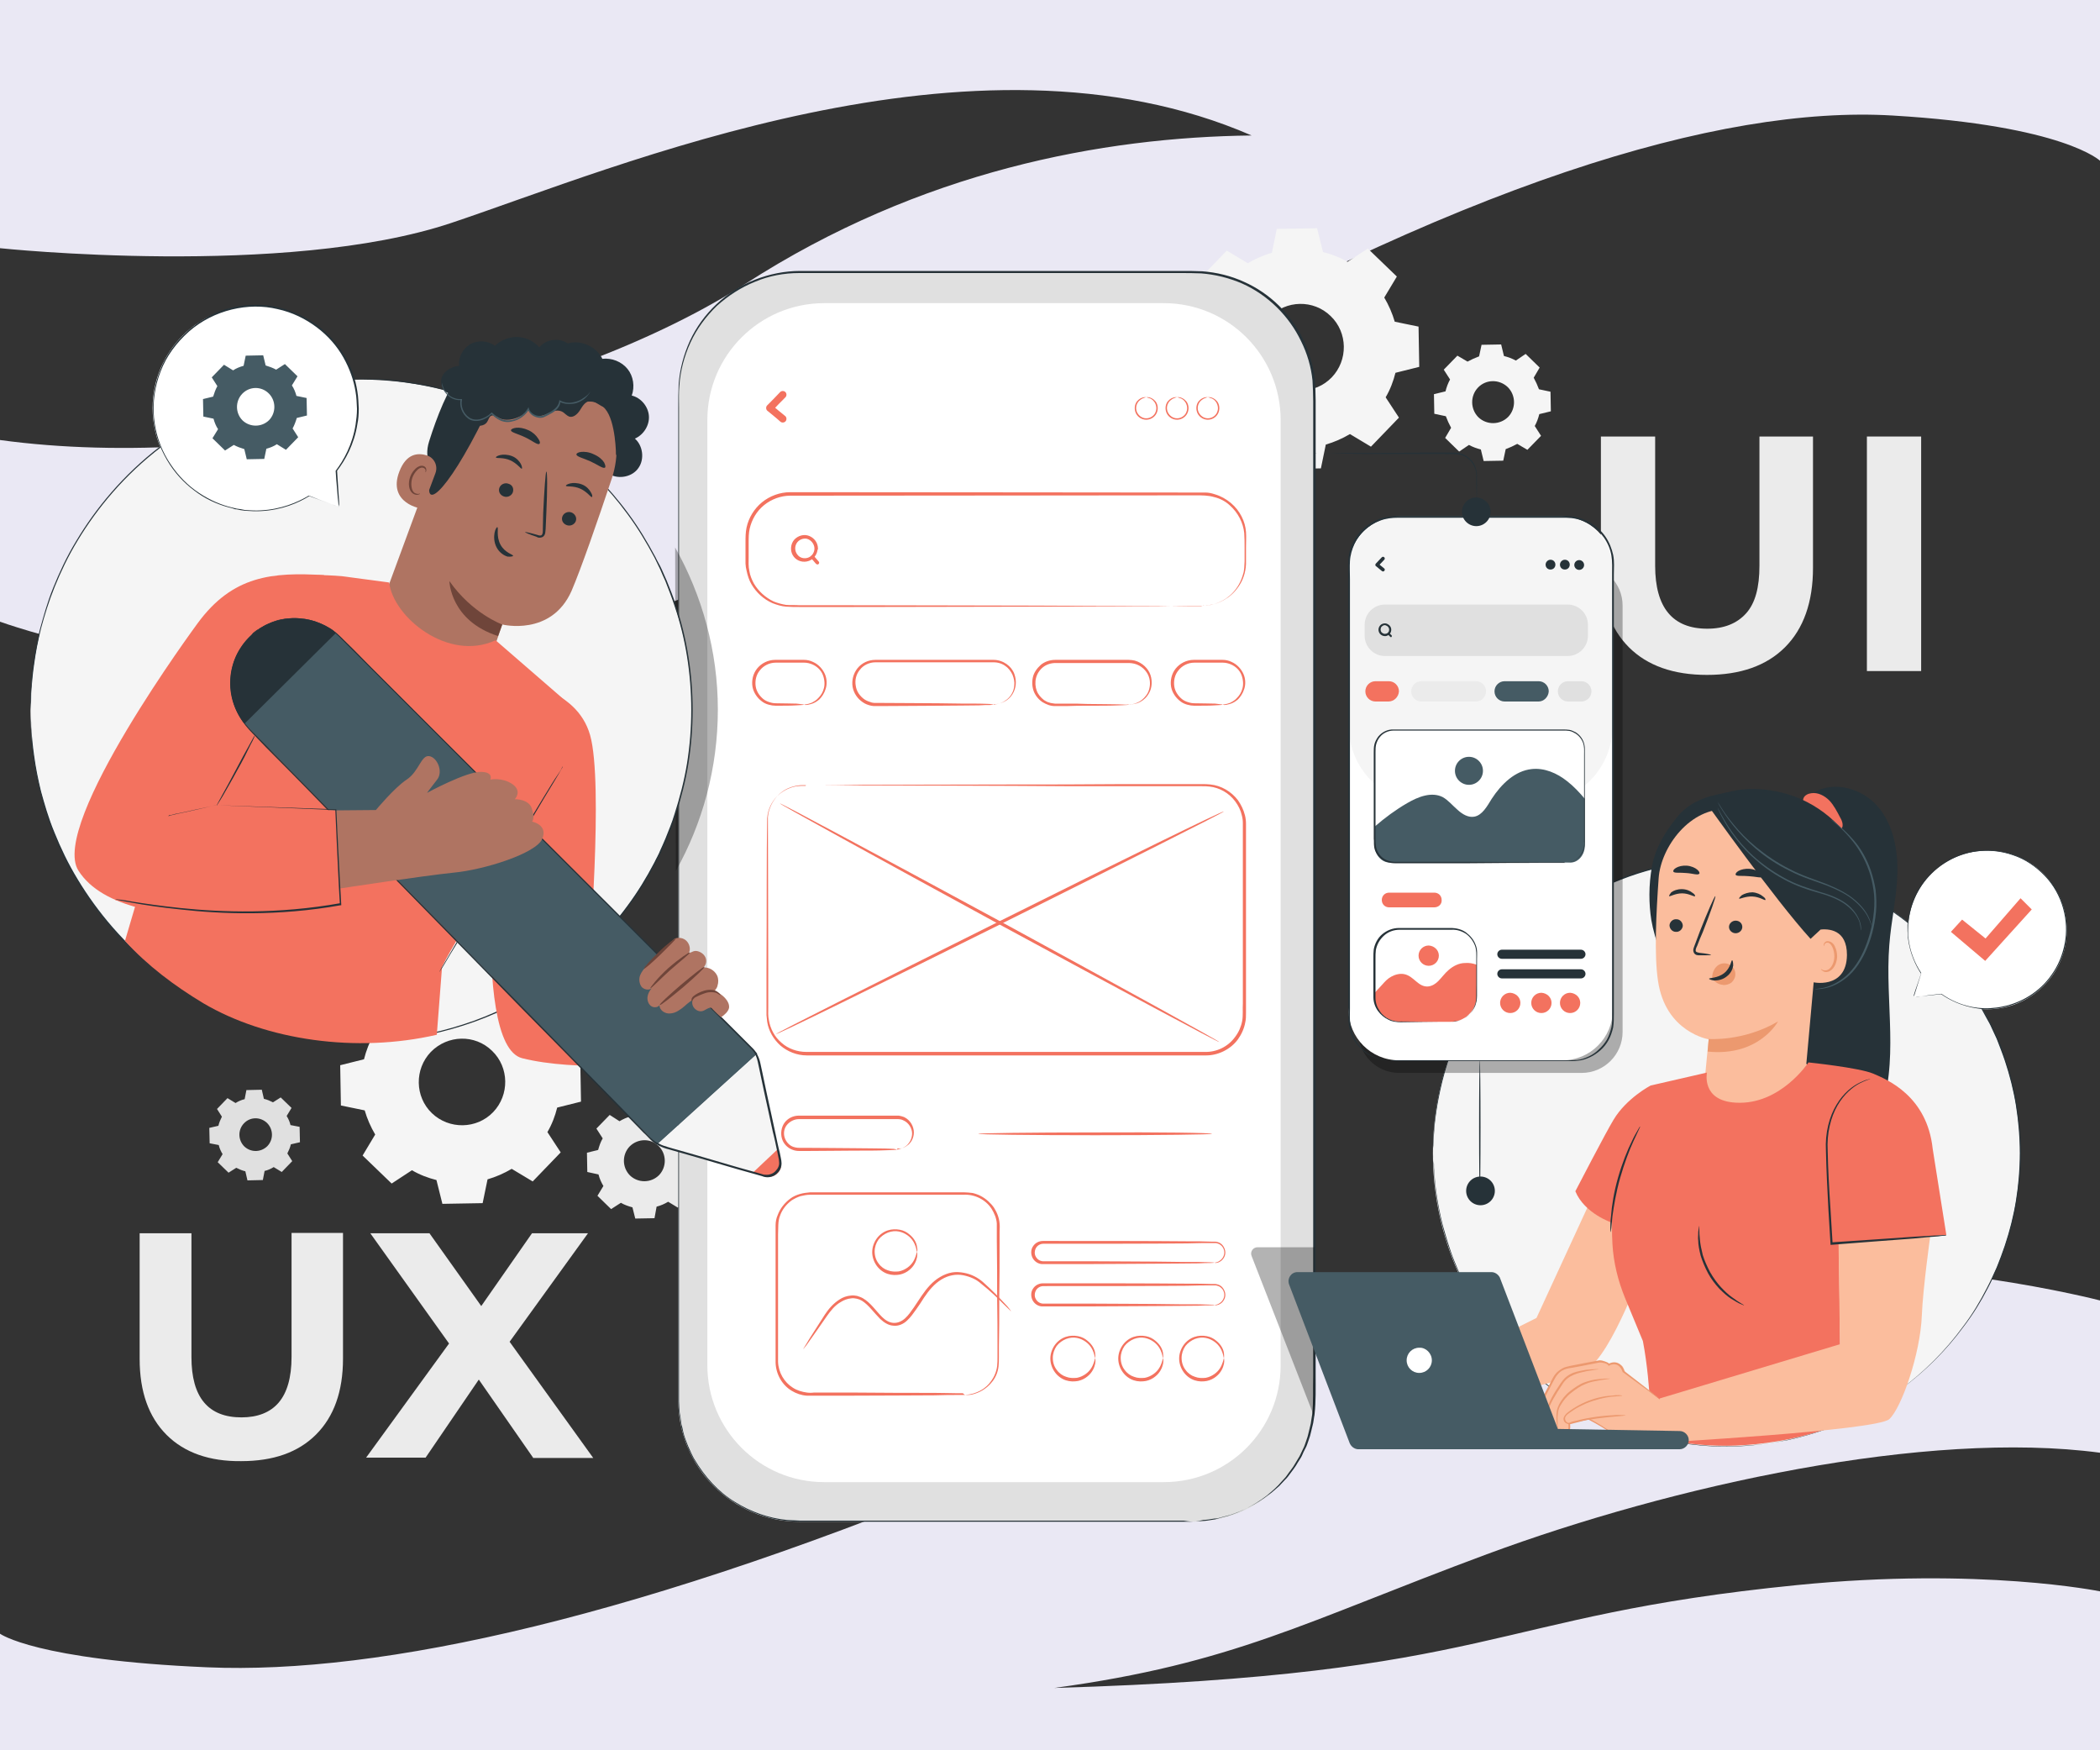
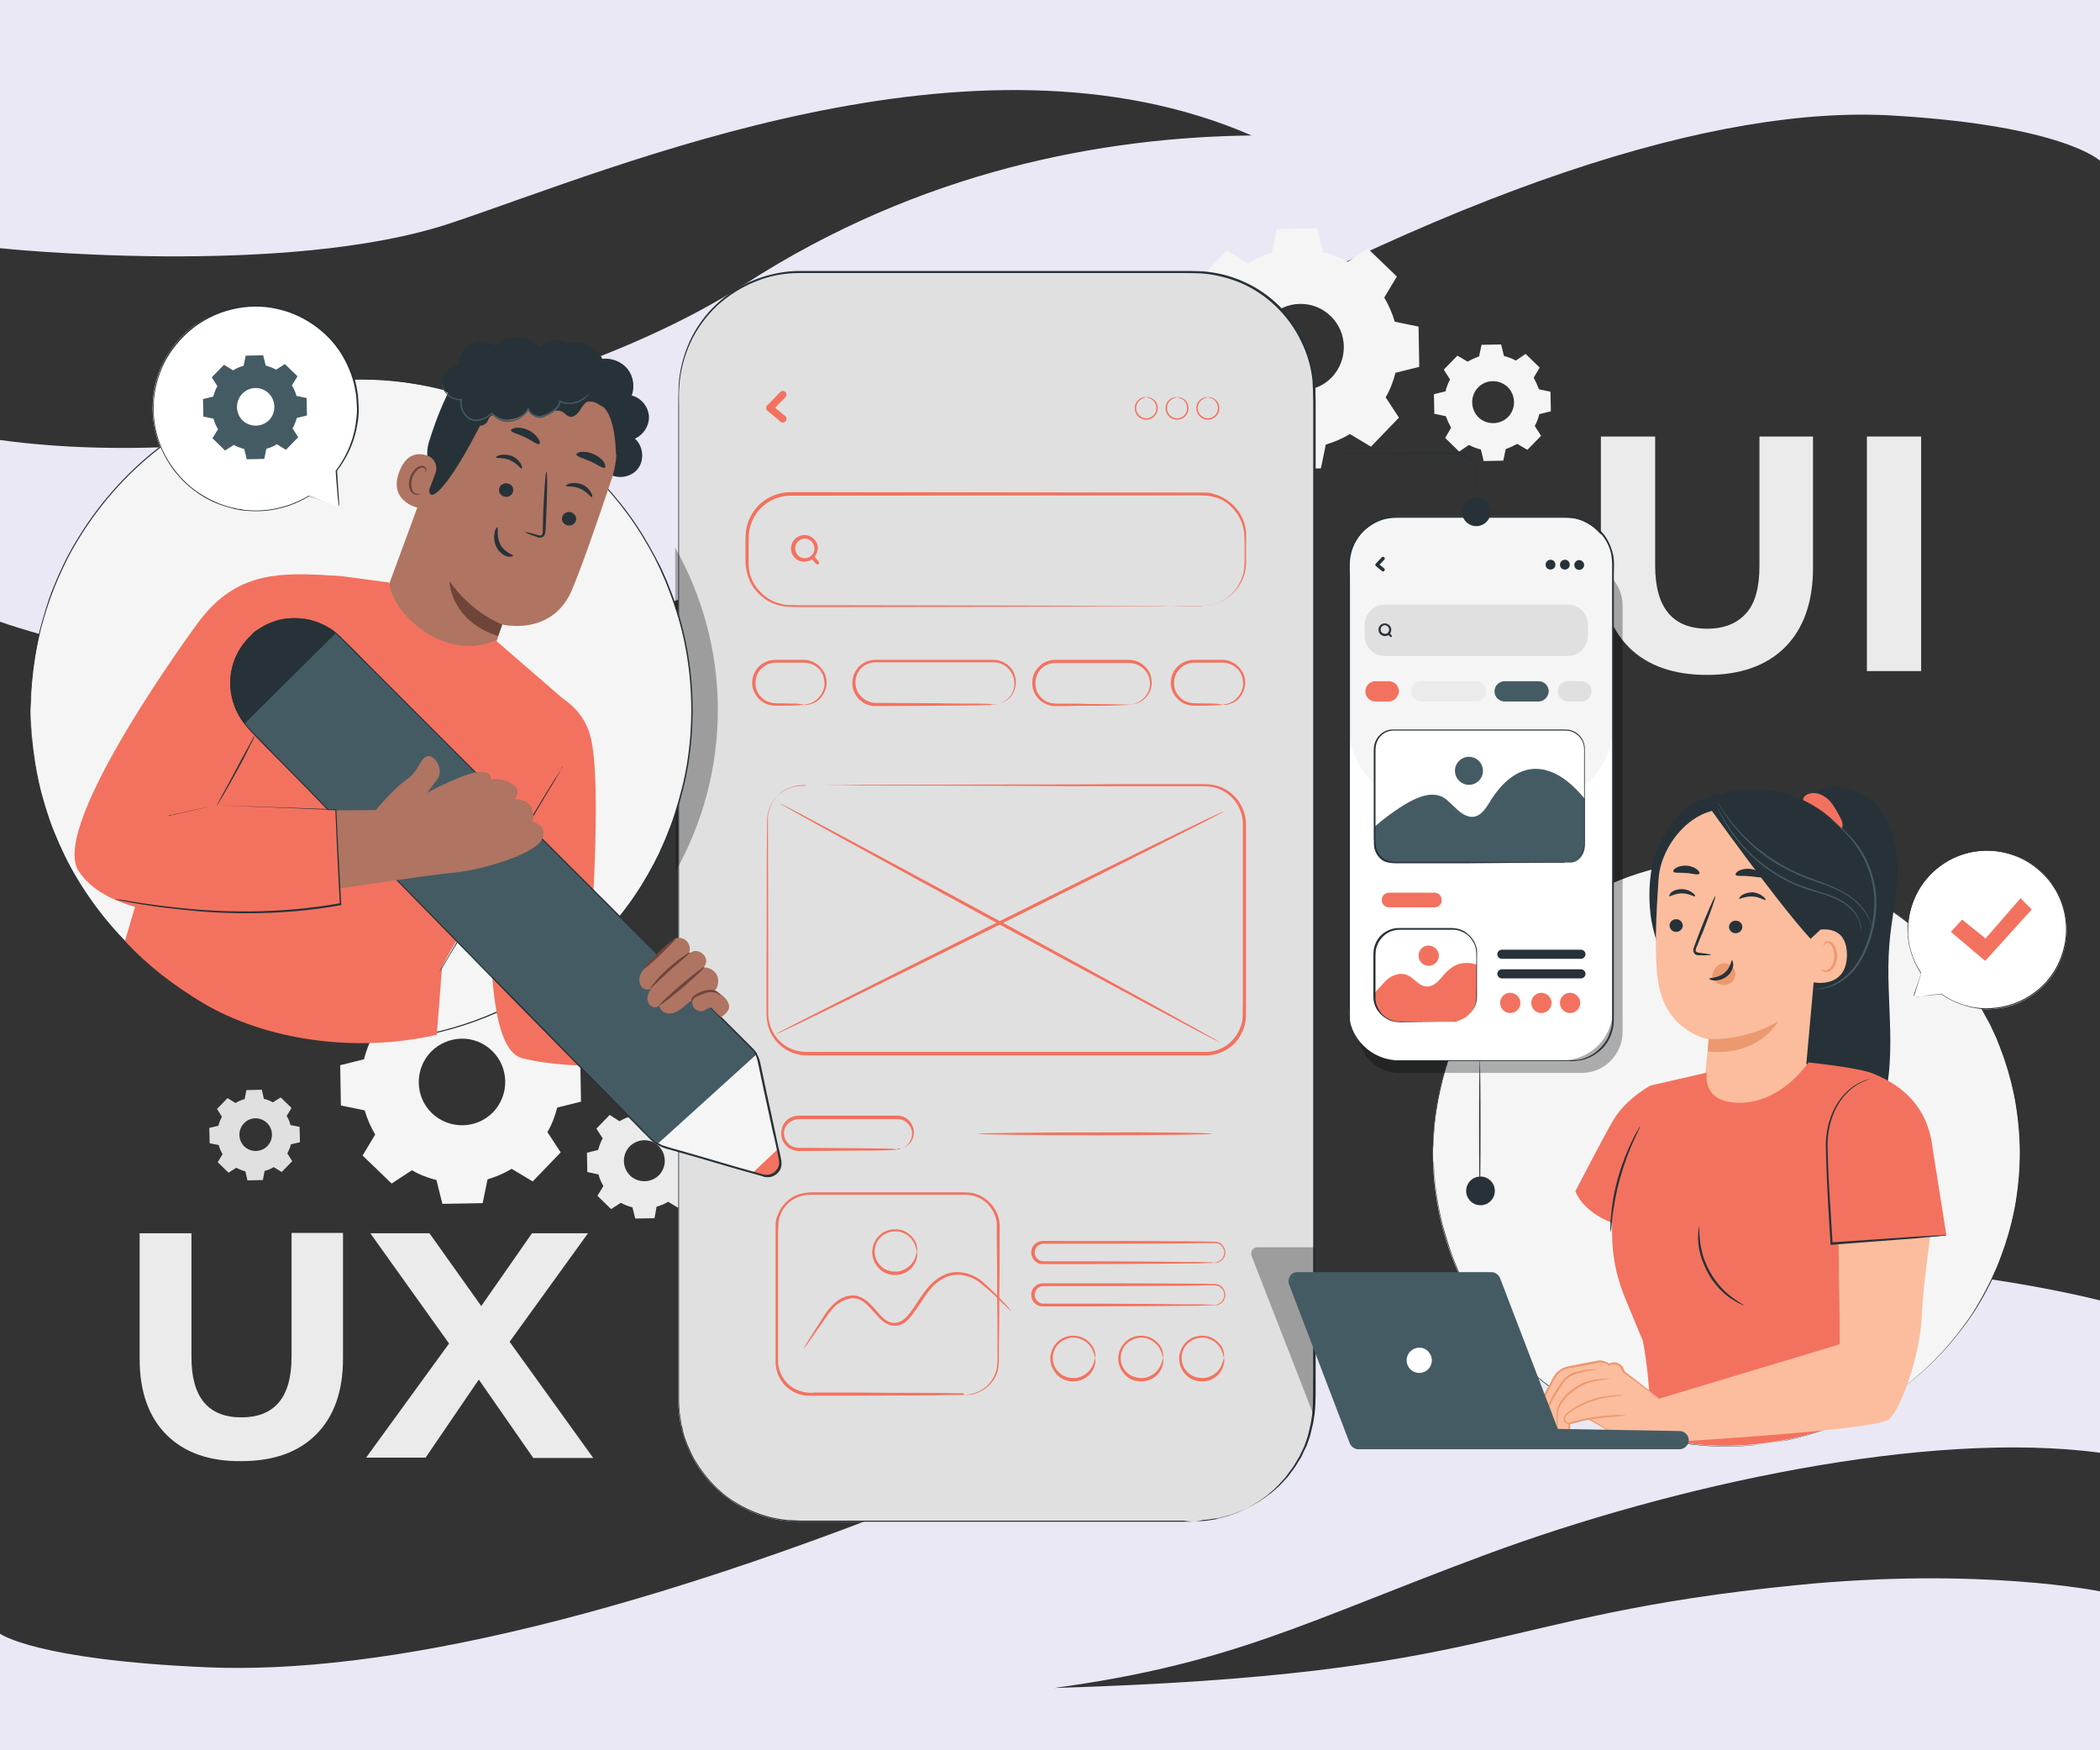
<svg xmlns="http://www.w3.org/2000/svg" version="1.1" id="Layer_1" x="0px" y="0px" viewBox="0 0 600 500" style="enable-background:new 0 0 600 500;" xml:space="preserve">
  <rect x="0" y="0" width="600" height="500" fill="#333333" stroke="none" />
  <style type="text/css">
	.st0{fill:#EAE8F4;}
	.st1{fill:#EBEBEB;}
	.st2{fill:#F5F5F5;}
	.st3{fill:#E0E0E0;}
	.st4{fill:#263238;}
	.st5{fill:#FFFFFF;}
	.st6{opacity:0.3;}
	.st7{fill:#F3725F;}
	.st8{fill:#FBBD9D;}
	.st9{fill:#EC996F;}
	.st10{fill:#455B64;}
	.st11{fill:none;stroke:#4E585D;stroke-miterlimit:10;}
	.st12{fill:#AF7462;}
	.st13{fill:#6F453A;}
</style>
  <title>Web Development Blueprint</title>
  <g>
    <path class="st0" d="M0,0v70.9c0,0,81.6,8.6,128.9-7.2s149.2-59.6,228.7-25C315,39.2,263.1,48.8,213.1,81S70.2,135.3,0,125.7   c0,36,0,51.9,0,51.9s50.5,18.3,104.3,13.5s104.2-17.8,208.4-78.3s178.8-82.7,228-79.8s59.4,13,59.4,13V0H0z" />
    <path class="st0" d="M600,500v-45.4c0,0-34.1-7-86.5-1.8c-89.5,8.9-84.8,25.6-212.3,29.4c51.3-7,71.6-18.9,123.6-38.2   c53.2-19.7,125.7-35.6,175.2-29c0-26.1,0-43.5,0-43.5s-50.5-13.2-104.3-9.7c-53.8,3.5-104.2,12.9-208.4,56.7s-178.8,59.9-228,57.8   S0,466.7,0,466.7V500H600z" />
  </g>
  <g>
    <g>
      <path class="st1" d="M465.4,184.9c-5.3-5.3-8-12.9-8-22.7v-37.5h15.5v36.9c0,12,5,18,14.9,18c4.8,0,8.5-1.5,11.1-4.4    c2.6-2.9,3.8-7.4,3.8-13.6v-36.9h15.3v37.5c0,9.8-2.7,17.4-8,22.7c-5.3,5.3-12.8,7.9-22.3,7.9    C478.2,192.8,470.7,190.2,465.4,184.9z" />
    </g>
    <g>
      <path class="st1" d="M533.4,124.7h15.5v67h-15.5V124.7z" />
    </g>
  </g>
  <g>
    <g>
      <path class="st1" d="M47.6,409.9c-5.1-5.1-7.7-12.3-7.7-21.7v-35.9h14.8v35.4c0,11.5,4.8,17.2,14.3,17.2c4.6,0,8.2-1.4,10.6-4.2    c2.4-2.8,3.7-7.1,3.7-13.1v-35.4h14.7v35.9c0,9.4-2.6,16.6-7.7,21.7c-5.1,5.1-12.2,7.6-21.4,7.6C59.9,417.5,52.7,415,47.6,409.9z" />
    </g>
    <g>
      <path class="st1" d="M152.3,416.4l-15.5-22.3l-15.2,22.3h-17l23.7-32.6l-22.5-31.5h16.9l14.8,20.8l14.5-20.8h16l-22.4,31    l23.9,33.2H152.3z" />
    </g>
  </g>
  <g>
    <g>
      <g>
        <path class="st2" d="M117,285.1c2.2-1.3,4.5-2.3,6.9-3l1.4-6.8l11.5-0.2l1.7,6.8c2.4,0.6,4.8,1.5,7,2.8l5.8-3.8l8.3,8l-3.6,6     c1.3,2.2,2.3,4.5,3,6.9l6.8,1.4l0.2,11.5l-6.8,1.7c-0.6,2.4-1.5,4.8-2.8,7l3.8,5.8l-8,8.3l-6-3.6c-2.2,1.3-4.5,2.3-6.9,3     l-1.4,6.8l-11.5,0.2l-1.7-6.8c-2.4-0.6-4.8-1.5-7-2.8l-5.8,3.8l-8.3-8l3.6-6c-1.3-2.2-2.3-4.5-3-6.9l-6.8-1.4l-0.2-11.5l6.8-1.7     c0.6-2.4,1.5-4.8,2.8-7l-3.8-5.8l8-8.3L117,285.1L117,285.1z M123.1,300.5c-4.7,4.9-4.6,12.8,0.3,17.5c4.9,4.7,12.8,4.6,17.5-0.3     c4.7-4.9,4.6-12.8-0.3-17.5C135.7,295.4,127.9,295.6,123.1,300.5z" />
      </g>
    </g>
    <g>
      <g>
        <path class="st1" d="M177,320.3c1-0.6,2.1-1.1,3.3-1.4l0.7-3.2l5.5-0.1l0.8,3.2c1.1,0.3,2.3,0.7,3.3,1.3l2.8-1.8l3.9,3.8     l-1.7,2.8c0.6,1,1.1,2.1,1.4,3.3l3.2,0.7l0.1,5.5L197,335c-0.3,1.1-0.7,2.3-1.3,3.3l1.8,2.8l-3.8,3.9l-2.8-1.7     c-1,0.6-2.1,1.1-3.3,1.4L187,348l-5.5,0.1l-0.8-3.2c-1.1-0.3-2.3-0.7-3.3-1.3l-2.8,1.8l-3.9-3.8l1.7-2.8c-0.6-1-1.1-2.1-1.4-3.3     l-3.2-0.7l-0.1-5.5l3.2-0.8c0.3-1.1,0.7-2.3,1.3-3.3l-1.8-2.8l3.8-3.9L177,320.3L177,320.3z M179.9,327.5c-2.2,2.3-2.2,6,0.1,8.3     c2.3,2.2,6,2.2,8.3-0.1c2.2-2.3,2.2-6-0.1-8.3C185.9,325.1,182.2,325.2,179.9,327.5z" />
      </g>
    </g>
    <g>
      <g>
        <path class="st3" d="M67.3,315.1c0.8-0.5,1.7-0.9,2.6-1.1l0.5-2.6l4.4-0.1l0.6,2.6c0.9,0.2,1.8,0.6,2.6,1l2.2-1.4l3.1,3l-1.4,2.3     c0.5,0.8,0.9,1.7,1.1,2.6l2.6,0.5l0.1,4.4l-2.6,0.6c-0.2,0.9-0.6,1.8-1,2.6l1.4,2.2l-3,3.1l-2.3-1.4c-0.8,0.5-1.7,0.9-2.6,1.1     l-0.5,2.6l-4.4,0.1l-0.6-2.6c-0.9-0.2-1.8-0.6-2.6-1l-2.2,1.4l-3.1-3l1.4-2.3c-0.5-0.8-0.9-1.7-1.1-2.6l-2.6-0.5l-0.1-4.4     l2.6-0.6c0.2-0.9,0.6-1.8,1-2.6l-1.4-2.2l3-3.1L67.3,315.1L67.3,315.1z M69.7,320.9c-1.8,1.9-1.7,4.8,0.1,6.6     c1.9,1.8,4.8,1.7,6.6-0.1c1.8-1.9,1.7-4.8-0.1-6.6C74.4,319,71.5,319,69.7,320.9z" />
      </g>
    </g>
  </g>
  <g>
    <g>
      <g>
        <path class="st2" d="M356.5,75.2c2.2-1.3,4.5-2.3,6.9-3l1.4-6.8l11.5-0.2l1.7,6.8c2.4,0.6,4.8,1.5,7,2.8l5.8-3.8l8.3,8l-3.6,6     c1.3,2.2,2.3,4.5,3,6.9l6.8,1.4l0.2,11.5l-6.8,1.7c-0.6,2.4-1.5,4.8-2.8,7l3.8,5.8l-8,8.3l-6-3.6c-2.2,1.3-4.5,2.3-6.9,3     l-1.4,6.8l-11.5,0.2l-1.7-6.8c-2.4-0.6-4.8-1.5-7-2.8l-5.8,3.8l-8.3-8l3.6-6c-1.3-2.2-2.3-4.5-3-6.9l-6.8-1.4l-0.2-11.5l6.8-1.7     c0.6-2.4,1.5-4.8,2.8-7l-3.8-5.8l8-8.3L356.5,75.2L356.5,75.2z M362.7,90.6c-4.7,4.9-4.6,12.8,0.3,17.5     c4.9,4.7,12.8,4.6,17.5-0.3c4.7-4.9,4.6-12.8-0.3-17.5C375.3,85.5,367.4,85.7,362.7,90.6z" />
      </g>
    </g>
    <g>
      <g>
        <path class="st2" d="M419.3,103.3c1.1-0.6,2.2-1.1,3.3-1.5l0.7-3.3l5.6-0.1l0.8,3.3c1.2,0.3,2.3,0.7,3.4,1.3l2.8-1.9l4,3.9     l-1.7,2.9c0.6,1.1,1.1,2.2,1.5,3.3l3.3,0.7l0.1,5.6l-3.3,0.8c-0.3,1.2-0.7,2.3-1.3,3.4l1.8,2.8l-3.9,4l-2.9-1.7     c-1.1,0.6-2.2,1.1-3.3,1.5l-0.7,3.3l-5.6,0.1l-0.8-3.3c-1.2-0.3-2.3-0.7-3.4-1.3l-2.8,1.9l-4-3.9l1.7-2.9     c-0.6-1.1-1.1-2.2-1.5-3.3l-3.3-0.7l-0.1-5.6l3.3-0.8c0.3-1.2,0.7-2.3,1.3-3.4l-1.8-2.8l3.9-4L419.3,103.3L419.3,103.3z      M422.3,110.7c-2.3,2.4-2.2,6.2,0.1,8.5c2.4,2.3,6.2,2.2,8.5-0.1c2.3-2.4,2.2-6.2-0.1-8.5C428.4,108.3,424.6,108.3,422.3,110.7z" />
      </g>
    </g>
  </g>
  <g>
    <g>
      <g>
        <g>
          <path class="st3" d="M340.9,434.7H228.4c-19.1,0-34.6-15.5-34.6-34.6V112.6c0-19.1,15.5-34.6,34.6-34.6h112.5      c19.1,0,34.6,15.5,34.6,34.6v287.5C375.5,419.2,360,434.7,340.9,434.7z" />
        </g>
      </g>
      <g>
        <g>
          <g>
            <path class="st4" d="M340.9,434.7c0,0,0.9-0.1,2.6-0.2c0.9,0,1.9-0.2,3.2-0.4c0.3,0,0.6-0.1,1-0.2c0.3-0.1,0.7-0.2,1-0.3       c0.7-0.2,1.5-0.4,2.3-0.6c3.2-1,7.1-2.8,11-5.8c0.2-0.2,0.5-0.4,0.7-0.6c0.2-0.2,0.5-0.4,0.7-0.6c0.5-0.4,1-0.9,1.4-1.3       c0.5-0.4,0.9-1,1.4-1.5c0.4-0.5,1-1,1.4-1.6c0.8-1.2,1.8-2.3,2.5-3.6c0.4-0.7,0.8-1.3,1.2-2c0.3-0.7,0.7-1.4,1-2.1       c0.4-0.7,0.6-1.5,0.9-2.3c0.1-0.4,0.3-0.8,0.4-1.2c0.1-0.4,0.2-0.8,0.3-1.2c0.2-0.8,0.4-1.6,0.6-2.5c0.1-0.9,0.3-1.7,0.4-2.6       c0.4-3.5,0.2-7.3,0.3-11.2c0-7.8,0-16.3,0-25.5c0-18.3,0-39.1,0-62.1c0-46,0-100.8,0-161.7c0-7.6,0-15.3,0-23.1       c0-1.9,0-3.9,0-5.9c0-2-0.1-3.9-0.2-5.9c-0.4-3.9-1.5-7.7-3.3-11.3c-3.4-7.1-9.4-13.1-16.8-16.4c-3.7-1.6-7.7-2.6-11.7-2.9       c-2-0.1-4.1-0.1-6.1-0.1c-2.1,0-4.1,0-6.2,0c-33.1,0-67.4,0-102.5,0c-4.4,0-8.7,0.8-12.7,2.5c-4,1.6-7.7,4-10.9,6.9       c-3.1,3-5.7,6.5-7.5,10.4c-1.8,3.9-2.9,8.1-3.2,12.3c-0.2,2.1-0.1,4.3-0.1,6.4c0,2.1,0,4.3,0,6.4c0,4.2,0,8.5,0,12.7       c0,8.4,0,16.8,0,25.1c0,33.1,0,65.1,0,95.5c0,30.4,0,59.3,0,86.4c0,13.5,0,26.6,0,39.2c0,6.3,0,12.4,0,18.5       c0,0.7,0.1,1.5,0.1,2.2l0.1,1.1l0.2,1.1c0.1,0.7,0.2,1.5,0.3,2.2c0.2,0.7,0.4,1.4,0.5,2.1c0.3,1.4,0.9,2.8,1.4,4.1       c0.3,0.7,0.6,1.3,0.9,2c0.3,0.6,0.6,1.3,1,1.9c2.9,4.9,6.8,9.2,11.4,12c4.6,2.9,9.8,4.7,14.9,5.2c1.3,0.1,2.6,0.1,3.8,0.2       c1.3,0,2.5,0,3.8,0c2.5,0,5,0,7.4,0c4.9,0,9.6,0,14.2,0c18.3,0,34,0,46.9,0c12.9,0,22.9,0,29.6,0c3.4,0,6,0,7.7,0       C340,434.7,340.9,434.7,340.9,434.7s-0.9,0-2.6,0c-1.7,0-4.3,0-7.7,0c-6.8,0-16.8,0-29.6,0c-12.9,0-28.6,0-46.9,0       c-4.6,0-9.3,0-14.2,0c-2.4,0-4.9,0-7.4,0c-1.3,0-2.5,0-3.8,0c-1.3,0-2.6-0.1-3.9-0.2c-5.2-0.6-10.4-2.3-15-5.3       c-4.7-2.9-8.6-7.1-11.5-12.1c-0.4-0.6-0.7-1.3-1-1.9c-0.3-0.7-0.7-1.3-0.9-2c-0.5-1.4-1.1-2.7-1.4-4.2       c-0.2-0.7-0.4-1.4-0.5-2.2c-0.1-0.7-0.2-1.5-0.3-2.2l-0.2-1.1l-0.1-1.1c0-0.8-0.1-1.5-0.1-2.3c0-6,0-12.2,0-18.5       c0-12.6,0-25.6,0-39.2c0-27.1,0-56,0-86.4c0-30.4,0-62.4,0-95.5c0-8.3,0-16.6,0-25.1c0-4.2,0-8.4,0-12.7c0-2.1,0-4.2,0-6.4       c0-2.1,0-4.3,0.1-6.4c0.3-4.3,1.4-8.5,3.2-12.5c1.8-3.9,4.4-7.5,7.6-10.5c3.2-3,6.9-5.4,11-7c4.1-1.6,8.5-2.5,12.9-2.5       c35.1,0,69.4,0,102.5,0c2.1,0,4.1,0,6.2,0c2.1,0,4.1,0,6.2,0.1c4.1,0.3,8.2,1.3,11.9,3c7.5,3.3,13.6,9.4,17,16.6       c1.7,3.6,2.9,7.5,3.3,11.4c0.1,2,0.2,4,0.2,5.9c0,2,0,3.9,0,5.9c0,7.8,0,15.5,0,23.1c0,60.8,0,115.6,0,161.7       c0,23,0,43.8,0,62.1c0,9.1,0,17.6,0,25.5c0,3.9,0.1,7.7-0.3,11.2c-0.1,0.9-0.3,1.8-0.4,2.6c-0.2,0.9-0.4,1.7-0.6,2.5       c-0.1,0.4-0.2,0.8-0.3,1.2c-0.1,0.4-0.3,0.8-0.4,1.2c-0.3,0.8-0.5,1.6-0.9,2.3c-0.4,0.7-0.7,1.4-1,2.1c-0.3,0.7-0.8,1.3-1.2,2       c-0.7,1.3-1.7,2.5-2.5,3.6c-0.4,0.6-0.9,1.1-1.4,1.6c-0.5,0.5-0.9,1-1.4,1.5c-0.5,0.4-1,0.9-1.5,1.3c-0.2,0.2-0.5,0.4-0.7,0.6       c-0.3,0.2-0.5,0.4-0.8,0.6c-3.9,3-7.8,4.7-11.1,5.8c-0.8,0.2-1.6,0.4-2.3,0.6c-0.4,0.1-0.7,0.2-1.1,0.3c-0.3,0.1-0.7,0.1-1,0.1       c-1.3,0.2-2.3,0.4-3.2,0.4C341.8,434.7,340.9,434.7,340.9,434.7z" />
          </g>
        </g>
      </g>
    </g>
    <g>
      <g>
-         <path class="st5" d="M332.5,423.4h-97c-18.5,0-33.4-15-33.4-33.4V120c0-18.5,15-33.4,33.4-33.4h97c18.5,0,33.4,15,33.4,33.4v270     C365.9,408.5,351,423.4,332.5,423.4z" />
-       </g>
+         </g>
    </g>
    <g class="st6">
      <g>
        <path d="M375.5,404.7l-17.9-45.9c-0.5-1.2,0.4-2.5,1.7-2.5h16.2V404.7z" />
      </g>
    </g>
    <g>
      <g>
        <g>
          <path class="st7" d="M343.5,173.1c0-0.1,1.2,0,3.3-0.5c1-0.3,2.3-0.8,3.6-1.7c1.3-0.9,2.6-2.2,3.6-4c0.5-0.9,0.9-1.9,1.2-3      c0.2-0.5,0.2-1.1,0.3-1.7c0-0.6,0.1-1.2,0.1-1.8c0-1.3,0-2.6,0-3.9c0-1.4,0-2.8-0.1-4.2c-0.3-2.9-1.7-5.8-4.2-8      c-1.2-1.1-2.7-1.9-4.4-2.3c-1.7-0.5-3.4-0.5-5.3-0.5c-29.6,0-70.6,0.1-115.8,0.1c-2.7,0-5.4,1-7.5,2.7c-2.1,1.7-3.5,4.1-4.1,6.7      c-0.3,1.3-0.3,2.6-0.3,4c0,1.4,0,2.7,0,4.1c0,1.4-0.1,2.7,0.2,4c0.2,1.3,0.7,2.5,1.3,3.6c1.3,2.2,3.3,4,5.6,5.1      c1.2,0.5,2.4,0.8,3.6,1c1.2,0.1,2.6,0,3.8,0.1c5.1,0,10.1,0,15,0c19.6,0,37.2,0.1,52.1,0.1c14.8,0.1,26.8,0.1,35.1,0.1      c4.1,0,7.4,0.1,9.5,0.1c1.1,0,1.9,0,2.5,0c0.3,0,0.5,0,0.6,0C343.5,173.1,343.5,173.1,343.5,173.1c0,0-0.1,0-0.2,0      c-0.2,0-0.4,0-0.6,0c-0.6,0-1.4,0-2.5,0c-2.2,0-5.4,0-9.5,0.1c-8.3,0-20.3,0.1-35.1,0.1c-14.8,0-32.5,0.1-52.1,0.1      c-4.9,0-9.9,0-15,0c-1.3,0-2.5,0-3.9-0.1c-1.3-0.1-2.6-0.5-3.9-1c-2.5-1.1-4.6-3-6-5.4c-0.7-1.2-1.1-2.5-1.4-3.9l-0.2-1l-0.1-1      c0-0.7,0-1.4,0-2c0-1.4,0-2.7,0-4.1c0-1.3,0-2.8,0.3-4.2c0.6-2.8,2.2-5.4,4.4-7.2c2.2-1.8,5.1-2.9,8.1-2.9      c45.2,0,86.1,0.1,115.8,0.1c0.9,0,1.8,0,2.8,0c0.9,0,1.8,0.2,2.7,0.5c1.7,0.5,3.3,1.4,4.6,2.5c2.6,2.2,4.1,5.3,4.3,8.3      c0.1,1.5,0,2.9,0,4.3c0,1.4,0,2.7,0,3.9c0.1,2.5-0.6,4.9-1.7,6.7c-1.1,1.8-2.4,3.1-3.8,4c-1.3,0.9-2.6,1.4-3.7,1.7      c-0.3,0.1-0.5,0.1-0.8,0.2c-0.2,0-0.5,0.1-0.7,0.1c-0.4,0.1-0.8,0.1-1,0.1c-0.3,0-0.5,0-0.6,0      C343.6,173.1,343.5,173.1,343.5,173.1z" />
        </g>
      </g>
    </g>
    <g>
      <g>
        <g>
          <g>
            <path class="st7" d="M327.5,113.5c0,0-0.3,0-0.7,0.2c-0.4,0.1-1.1,0.5-1.6,1.1c-0.5,0.7-0.8,1.7-0.4,2.8c0.4,1,1.4,1.9,2.7,1.9       c1.3,0,2.4-0.9,2.7-1.9c0.4-1,0.1-2.1-0.4-2.8c-0.5-0.7-1.1-1-1.6-1.1C327.7,113.5,327.5,113.5,327.5,113.5c0,0,0.3-0.1,0.8,0       c0.5,0.1,1.2,0.4,1.8,1.1c0.6,0.7,0.9,1.9,0.5,3.1c-0.4,1.2-1.6,2.2-3.1,2.2c-1.5,0-2.7-1-3.1-2.2c-0.4-1.2-0.1-2.4,0.5-3.1       c0.6-0.7,1.3-1,1.8-1.1C327.2,113.4,327.5,113.5,327.5,113.5z" />
          </g>
        </g>
      </g>
      <g>
        <g>
          <g>
            <path class="st7" d="M336.3,113.5c0,0-0.3,0-0.7,0.2c-0.4,0.1-1.1,0.5-1.6,1.1c-0.5,0.7-0.8,1.7-0.4,2.8c0.4,1,1.4,1.9,2.7,1.9       c1.3,0,2.4-0.9,2.7-1.9c0.4-1,0.1-2.1-0.4-2.8c-0.5-0.7-1.1-1-1.6-1.1C336.6,113.5,336.3,113.5,336.3,113.5c0,0,0.3-0.1,0.8,0       c0.5,0.1,1.2,0.4,1.8,1.1c0.6,0.7,0.9,1.9,0.5,3.1c-0.4,1.2-1.6,2.2-3.1,2.2c-1.5,0-2.7-1-3.1-2.2c-0.4-1.2-0.1-2.4,0.5-3.1       c0.6-0.7,1.3-1,1.8-1.1C336,113.4,336.3,113.5,336.3,113.5z" />
          </g>
        </g>
      </g>
      <g>
        <g>
          <g>
            <path class="st7" d="M345.1,113.5c0,0-0.3,0-0.7,0.2c-0.4,0.1-1.1,0.5-1.6,1.1c-0.5,0.7-0.8,1.7-0.4,2.8c0.4,1,1.4,1.9,2.7,1.9       c1.3,0,2.4-0.9,2.7-1.9c0.4-1,0.1-2.1-0.4-2.8c-0.5-0.7-1.1-1-1.6-1.1C345.4,113.5,345.1,113.5,345.1,113.5c0,0,0.3-0.1,0.8,0       c0.5,0.1,1.2,0.4,1.8,1.1c0.6,0.7,0.9,1.9,0.5,3.1c-0.4,1.2-1.6,2.2-3.1,2.2c-1.5,0-2.7-1-3.1-2.2c-0.4-1.2-0.1-2.4,0.5-3.1       c0.6-0.7,1.3-1,1.8-1.1C344.9,113.4,345.1,113.5,345.1,113.5z" />
          </g>
        </g>
      </g>
    </g>
    <g>
      <g>
        <g>
          <path class="st7" d="M222.9,112c-1.2,1.3-2.5,2.6-3.7,3.8c-0.4,0.4-0.4,1.1,0,1.5c1.2,1,2.5,2,3.7,3.1c0.4,0.4,1.1,0.4,1.5,0      c0.4-0.4,0.4-1.1,0-1.5c-1.2-1-2.5-2-3.7-3.1c0,0.5,0,1,0,1.5c1.2-1.3,2.5-2.6,3.7-3.8c0.4-0.4,0.4-1.1,0-1.5      C224,111.6,223.3,111.6,222.9,112L222.9,112z" />
        </g>
      </g>
    </g>
    <g>
      <g>
        <g>
          <g>
            <path class="st7" d="M232.7,156.7c0,1.1-0.7,2.2-1.8,2.6c-1.1,0.4-2.4,0.1-3.1-0.9c-0.7-0.9-0.8-2.2-0.2-3.2       c0.6-1,1.8-1.5,2.9-1.3C231.7,154.2,232.7,155.4,232.7,156.7c0,0.7,1.1,0.7,1,0c0-1.6-1-3-2.5-3.6c-1.5-0.6-3.2-0.1-4.3,1.1       c-1,1.2-1.2,3-0.4,4.4c0.8,1.4,2.4,2.1,4,1.8c1.8-0.3,3.1-2,3.1-3.7C233.8,156.1,232.7,156.1,232.7,156.7z" />
          </g>
        </g>
      </g>
      <g>
        <g>
          <g>
            <path class="st7" d="M231.8,159.5c0.4,0.5,0.8,0.9,1.2,1.4c0.1,0.1,0.1,0.1,0.2,0.2c0.2,0.2,0.6,0.2,0.7,0       c0.2-0.2,0.2-0.5,0-0.7c-0.4-0.5-0.8-0.9-1.2-1.4c-0.1-0.1-0.1-0.1-0.2-0.2c-0.2-0.2-0.6-0.2-0.7,0       C231.6,159,231.6,159.3,231.8,159.5L231.8,159.5z" />
          </g>
        </g>
      </g>
    </g>
    <g>
      <g>
        <g>
          <path class="st7" d="M229.7,201.3c0-0.1,0.8,0,2.1-0.5c0.6-0.3,1.4-0.7,2-1.4c0.7-0.7,1.3-1.6,1.6-2.8c0.3-1.1,0.2-2.5-0.3-3.8      c-0.5-1.3-1.6-2.4-3-3c-0.7-0.3-1.5-0.5-2.3-0.5c-0.9,0-1.7,0-2.6,0c-1.8,0-3.7,0-5.6,0c-1.8,0-3.5,0.9-4.5,2.2      c-1.1,1.3-1.4,3-1.2,4.5c0.2,1.5,1.1,2.8,2.2,3.7c0.5,0.4,1.1,0.7,1.8,0.9c0.6,0.2,1.2,0.3,1.8,0.3c2.5,0,4.5,0.1,5.9,0.1      C229,201.2,229.7,201.2,229.7,201.3c0,0.1-0.8,0.1-2.2,0.2c-1.4,0.1-3.4,0.1-5.9,0.1c-0.6,0-1.3-0.1-2-0.3c-0.7-0.2-1.4-0.5-2-1      c-1.2-0.9-2.3-2.4-2.6-4.1c-0.3-1.7,0.1-3.7,1.3-5.2c1.2-1.5,3.1-2.5,5.2-2.5c1.9,0,3.8,0,5.6,0c0.9,0,1.8,0,2.6,0      c0.9,0,1.8,0.2,2.6,0.6c1.6,0.7,2.8,2.1,3.4,3.5c0.6,1.4,0.6,3,0.2,4.2c-0.4,1.3-1.1,2.3-1.8,3c-0.8,0.7-1.6,1.1-2.3,1.3      c-0.7,0.2-1.2,0.3-1.6,0.3C229.9,201.3,229.7,201.3,229.7,201.3z" />
        </g>
      </g>
    </g>
    <g>
      <g>
        <g>
          <path class="st7" d="M349.3,201.3c0-0.1,0.8,0,2.1-0.5c0.6-0.3,1.4-0.7,2-1.4c0.7-0.7,1.3-1.6,1.6-2.8c0.3-1.1,0.2-2.5-0.3-3.8      c-0.5-1.3-1.6-2.4-3-3c-0.7-0.3-1.5-0.5-2.3-0.5c-0.9,0-1.7,0-2.6,0c-1.8,0-3.7,0-5.6,0c-1.8,0-3.5,0.9-4.5,2.2      c-1.1,1.3-1.4,3-1.2,4.5c0.2,1.5,1.1,2.8,2.2,3.7c0.5,0.4,1.1,0.7,1.8,0.9c0.6,0.2,1.2,0.3,1.8,0.3c2.5,0,4.5,0.1,5.9,0.1      C348.5,201.2,349.3,201.2,349.3,201.3c0,0.1-0.8,0.1-2.2,0.2c-1.4,0.1-3.4,0.1-5.9,0.1c-0.6,0-1.3-0.1-2-0.3      c-0.7-0.2-1.4-0.5-2-1c-1.2-0.9-2.3-2.4-2.6-4.1c-0.3-1.7,0.1-3.7,1.3-5.2c1.2-1.5,3.1-2.5,5.2-2.5c1.9,0,3.8,0,5.6,0      c0.9,0,1.8,0,2.6,0c0.9,0,1.8,0.2,2.6,0.6c1.6,0.7,2.8,2.1,3.4,3.5c0.6,1.4,0.6,3,0.2,4.2c-0.4,1.3-1.1,2.3-1.8,3      c-0.8,0.7-1.6,1.1-2.3,1.3c-0.7,0.2-1.2,0.3-1.6,0.3C349.5,201.3,349.3,201.3,349.3,201.3z" />
        </g>
      </g>
    </g>
    <g>
      <g>
        <g>
          <path class="st7" d="M283.9,201.3c0,0,0.4,0,1.1-0.2c0.7-0.1,1.7-0.5,2.7-1.3c1-0.8,2-2.2,2.1-4.1c0.1-0.9-0.1-1.9-0.5-2.9      c-0.4-0.9-1.1-1.9-2-2.5c-0.9-0.7-2.1-1.1-3.4-1.1c-1.3,0-2.7,0-4.1,0c-2.8,0-5.8,0-9,0c-6.4,0-13.3,0-20.7,0      c-1.7,0-3.4,0.8-4.4,2.1c-1.1,1.3-1.5,3-1.2,4.6c0.2,1.6,1.2,3,2.5,3.9c0.6,0.4,1.4,0.7,2.1,0.9c0.4,0.1,0.7,0.1,1.1,0.1      c0.4,0,0.8,0,1.2,0c6.4,0,12.1,0.1,16.9,0.1c4.8,0.1,8.7,0.1,11.4,0.1c1.3,0,2.4,0.1,3.1,0.1      C283.5,201.2,283.9,201.3,283.9,201.3c0,0-0.4,0.1-1.1,0.1c-0.7,0-1.8,0-3.1,0.1c-2.7,0-6.6,0.1-11.4,0.1      c-4.8,0-10.5,0.1-16.9,0.1c-0.4,0-0.8,0-1.2,0c-0.4,0-0.9,0-1.3-0.1c-0.9-0.2-1.7-0.5-2.4-1c-1.5-1-2.6-2.6-2.9-4.4      c-0.3-1.8,0.2-3.8,1.4-5.3c1.2-1.5,3.1-2.4,5.1-2.4c7.3,0,14.3,0,20.7,0c3.2,0,6.2,0,9,0c1.4,0,2.8,0,4.1,0      c1.4,0,2.7,0.5,3.7,1.2c1,0.7,1.8,1.7,2.2,2.8c0.4,1.1,0.5,2.1,0.4,3.1c-0.2,2-1.3,3.5-2.4,4.3c-1.1,0.8-2.2,1.1-2.9,1.2      c-0.4,0.1-0.6,0.1-0.8,0C283.9,201.3,283.9,201.3,283.9,201.3z" />
        </g>
      </g>
    </g>
    <g>
      <g>
        <g>
          <path class="st7" d="M322.6,201.3c0,0,0.3-0.1,0.8-0.1c0.5-0.1,1.3-0.3,2.2-0.8c0.8-0.5,1.8-1.4,2.4-2.6c0.6-1.3,0.8-3,0.2-4.6      c-0.6-1.6-2.1-3.1-4.1-3.6c-0.5-0.1-1-0.2-1.5-0.2c-0.6,0-1.1,0-1.7,0c-1.1,0-2.3,0-3.5,0c-4.9,0-10.2,0-15.8,0      c-1.3,0-2.6,0.4-3.6,1.2c-1,0.8-1.7,1.9-2,3.1c-0.3,1.2-0.2,2.5,0.2,3.6c0.4,1.1,1.2,2,2.1,2.7c0.5,0.3,1,0.6,1.5,0.7      c0.5,0.2,1.1,0.2,1.6,0.3c1.1,0,2.3,0,3.3,0c2.2,0,4.2,0,6,0.1c3.7,0,6.6,0.1,8.7,0.1c1,0,1.8,0.1,2.4,0.1      C322.3,201.2,322.6,201.3,322.6,201.3c0,0-0.3,0.1-0.8,0.1c-0.5,0-1.3,0.1-2.4,0.1c-2.1,0.1-5,0.1-8.7,0.1c-1.8,0-3.8,0-6,0.1      c-1.1,0-2.2,0-3.3,0c-0.6,0-1.2-0.1-1.8-0.3c-0.6-0.2-1.2-0.5-1.7-0.8c-1.1-0.7-2-1.8-2.5-3c-0.5-1.3-0.6-2.7-0.3-4.1      c0.3-1.4,1.2-2.6,2.3-3.6c1.1-0.9,2.6-1.4,4.1-1.4c5.6,0,10.9,0,15.8,0c1.2,0,2.4,0,3.5,0c0.6,0,1.1,0,1.7,0      c0.6,0,1.2,0.1,1.7,0.2c2.2,0.6,3.9,2.3,4.5,4.1c0.6,1.8,0.4,3.7-0.3,5c-0.7,1.4-1.7,2.2-2.6,2.7c-0.9,0.5-1.8,0.6-2.3,0.7      C322.9,201.3,322.6,201.3,322.6,201.3z" />
        </g>
      </g>
    </g>
    <g>
      <g>
        <g>
          <g>
            <path class="st7" d="M230.3,224.3c0,0-0.1,0-0.3,0c-0.2,0-0.4,0-0.8,0c-0.7,0-1.7,0.1-3,0.5c-1.3,0.4-2.8,1.2-4.1,2.6       c-1.3,1.4-2.5,3.5-2.7,6c0,10.3,0.1,25.2,0.1,43.6c0,2.3,0,4.7,0,7.1c0,1.2,0,2.4,0,3.7c0,1.2-0.1,2.5,0.2,3.7       c0.4,2.4,1.6,4.7,3.6,6.4c1.9,1.7,4.5,2.6,7.1,2.6c10.8,0,22.4,0,34.6,0c24.4,0,51.1,0,79.2,0c3.4,0.1,6.7-1.5,8.7-4.3       c1-1.3,1.7-2.9,2-4.5c0.3-1.6,0.1-3.4,0.2-5.1c0-6.8,0-13.6,0-20.2c0-6.6,0-13.1,0-19.5c0-3.2,0-6.3,0-9.5c0-0.8,0-1.6,0-2.3       c0-0.7-0.1-1.5-0.3-2.2c-0.3-1.4-1-2.8-1.9-4c-1.8-2.4-4.5-3.9-7.3-4.2c-0.7-0.1-1.4-0.1-2.2-0.1c-0.7,0-1.5,0-2.2,0       c-1.5,0-2.9,0-4.4,0c-5.8,0-11.4,0-16.8,0c-10.8,0-20.9,0-30.1-0.1c-18.4-0.1-33.3-0.1-43.6-0.1c-5.1,0-9.1-0.1-11.9-0.1       c-1.3,0-2.4,0-3.1,0c-0.3,0-0.6,0-0.8,0C230.4,224.3,230.3,224.3,230.3,224.3c0,0,0.1,0,0.3,0c0.2,0,0.4,0,0.8,0       c0.7,0,1.7,0,3.1,0c2.7,0,6.7,0,11.9-0.1c10.3,0,25.2-0.1,43.6-0.1c9.2,0,19.3,0,30.1-0.1c5.4,0,11,0,16.8,0c1.4,0,2.9,0,4.4,0       c0.7,0,1.5,0,2.2,0c0.7,0,1.5,0,2.3,0.1c3.1,0.3,6,2,7.9,4.5c0.9,1.3,1.6,2.7,2,4.3c0.2,0.8,0.3,1.6,0.3,2.4c0,0.8,0,1.6,0,2.3       c0,3.1,0,6.3,0,9.5c0,6.4,0,12.9,0,19.5c0,6.6,0,13.4,0,20.2c0,0.9,0,1.7,0,2.6c0,0.8,0,1.8-0.2,2.6c-0.3,1.8-1.1,3.5-2.1,4.9       c-2.1,2.9-5.8,4.7-9.4,4.6c-28.1,0-54.9,0-79.2,0c-12.2,0-23.7,0-34.6,0c-2.8,0-5.5-1.1-7.5-2.8c-2-1.8-3.4-4.2-3.8-6.8       c-0.1-0.6-0.1-1.3-0.2-1.9c0-0.6,0-1.2,0-1.9c0-1.2,0-2.4,0-3.7c0-2.4,0-4.8,0-7.1c0.1-18.4,0-33.3,0.2-43.6       c0.2-2.6,1.4-4.8,2.8-6.2c1.4-1.4,3-2.2,4.3-2.6c1.3-0.4,2.4-0.4,3.1-0.4c0.3,0,0.6,0,0.8,0       C230.2,224.3,230.3,224.3,230.3,224.3z" />
          </g>
        </g>
      </g>
      <g>
        <g>
          <g>
            <path class="st7" d="M222.8,229.5c0.1-0.2,28.3,14.9,63,33.7c34.7,18.9,62.7,34.3,62.6,34.5c-0.1,0.2-28.3-14.9-63-33.7       C250.7,245.1,222.7,229.7,222.8,229.5z" />
          </g>
        </g>
      </g>
      <g>
        <g>
          <g>
            <path class="st7" d="M349.7,231.8c0.1,0.2-28.5,14.6-63.8,32.2c-35.4,17.6-64.1,31.7-64.2,31.4c-0.1-0.2,28.5-14.6,63.8-32.2       C320.8,245.6,349.5,231.5,349.7,231.8z" />
          </g>
        </g>
      </g>
    </g>
    <g>
      <g>
        <g>
          <path class="st7" d="M256.3,328.4c0,0,0.3,0,0.8-0.2c0.5-0.1,1.3-0.4,2.1-1.1c0.7-0.7,1.4-1.9,1.4-3.3c0-1.4-0.9-3.1-2.6-3.8      c-0.4-0.2-0.9-0.3-1.3-0.3c-0.4,0-1,0-1.5,0c-1,0-2.1,0-3.3,0c-2.3,0-4.7,0-7.2,0c-5.1,0-10.6,0-16.5,0c-1.3,0-2.6,0.7-3.4,1.7      c-0.8,1-1,2.4-0.6,3.6c0.4,1.2,1.3,2.2,2.4,2.6c0.6,0.2,1.1,0.3,1.8,0.3c0.6,0,1.3,0,1.9,0c5.1,0,9.6,0.1,13.5,0.1      c3.8,0,6.9,0.1,9.1,0.1c1.1,0,1.9,0.1,2.5,0.1C256,328.3,256.3,328.4,256.3,328.4c0,0-0.3,0.1-0.9,0.1s-1.4,0.1-2.5,0.1      c-2.1,0.1-5.2,0.1-9.1,0.1c-3.8,0-8.4,0.1-13.5,0.1c-0.6,0-1.3,0-1.9,0c-0.7,0-1.4-0.1-2.1-0.4c-1.3-0.5-2.5-1.7-2.9-3.2      c-0.4-1.4-0.2-3.1,0.7-4.4c0.9-1.3,2.5-2.1,4.1-2.1c5.8,0,11.4,0,16.5,0c2.5,0,4.9,0,7.2,0c1.1,0,2.2,0,3.3,0c0.5,0,1,0,1.6,0      c0.5,0.1,1,0.2,1.5,0.4c1.9,0.9,2.8,2.8,2.8,4.4c0,1.6-0.8,2.9-1.7,3.6c-0.9,0.7-1.7,1-2.3,1c-0.3,0-0.5,0-0.7,0      C256.3,328.4,256.3,328.4,256.3,328.4z" />
        </g>
      </g>
    </g>
    <g>
      <g>
        <g>
          <path class="st7" d="M275.8,398.5c0-0.1,0.8,0,2.2-0.4c1.4-0.4,3.6-1.3,5.2-3.6c0.8-1.1,1.5-2.6,1.7-4.3      c0.1-0.8,0.1-1.7,0.1-2.7c0-0.9,0-1.9,0-2.9c0-4.1,0-8.7-0.1-13.8c0-5.1,0-10.7-0.1-16.7c0-0.7,0-1.5,0-2.3c0-0.8,0-1.5,0-2.3      c-0.1-1.5-0.7-2.9-1.5-4.2c-1.7-2.6-4.8-4.2-8.1-4c-13.5,0-28.3,0-43.8,0c-0.9,0-1.8,0.2-2.7,0.4c-0.9,0.3-1.7,0.7-2.5,1.2      c-1.5,1.1-2.7,2.6-3.3,4.3c-0.7,1.7-0.5,3.5-0.6,5.4c0,1.9,0,3.7,0,5.5c0,7.3,0,14.4,0,21.1c0,3.4,0,6.6,0,9.8      c0.1,3.1,1.8,5.9,4.2,7.4c1.2,0.8,2.6,1.2,4,1.4c0.7,0.1,1.4,0.1,2.1,0c0.7,0,1.4,0,2.1,0c2.8,0,5.5,0,8,0      c10.2,0.1,18.4,0.1,24.1,0.1c2.8,0,5,0.1,6.6,0.1c0.7,0,1.3,0,1.7,0C275.6,398.5,275.8,398.5,275.8,398.5c0,0-0.2,0-0.6,0      c-0.4,0-1,0-1.7,0c-1.5,0-3.7,0-6.6,0.1c-5.7,0-14,0.1-24.1,0.1c-2.5,0-5.2,0-8,0c-0.7,0-1.4,0-2.1,0c-0.7,0-1.4,0-2.2,0      c-1.5-0.1-3-0.6-4.3-1.4c-2.7-1.6-4.5-4.7-4.6-8c0-3.2,0-6.5,0-9.9c0-6.7,0-13.8,0-21.1c0-1.8,0-3.7,0-5.5c0-0.9,0-1.8,0-2.8      c0-1,0.2-2,0.6-2.9c0.7-1.9,2-3.5,3.6-4.7c0.8-0.6,1.7-1,2.7-1.3c1-0.3,2-0.4,3-0.5c15.6,0,30.4,0,43.8,0c0.8,0,1.7,0.1,2.6,0.2      c0.8,0.2,1.7,0.5,2.4,0.9c1.5,0.8,2.8,2,3.7,3.3c0.9,1.4,1.5,3,1.6,4.6c0.1,0.8,0,1.6,0,2.3c0,0.8,0,1.5,0,2.3      c0,6,0,11.6-0.1,16.7c0,5.1,0,9.7-0.1,13.8c0,1,0,2,0,2.9c0,0.9,0,1.9-0.1,2.7c-0.2,1.8-0.9,3.3-1.8,4.4c-1.8,2.3-4,3.2-5.5,3.6      c-0.7,0.2-1.3,0.2-1.7,0.2C276,398.5,275.8,398.5,275.8,398.5z" />
        </g>
      </g>
    </g>
    <g>
      <g>
        <g>
          <path class="st7" d="M288.9,374.6c0,0-0.8-0.7-2.3-2.2c-1.4-1.4-3.5-3.5-6.3-5.7c-1.3-1.2-3.1-2-5.1-2.4c-1-0.2-2.1-0.2-3.1,0      c-1.1,0.2-2.1,0.6-3.1,1.2c-2,1.2-3.6,3.1-5,5.2c-0.7,1.1-1.4,2.2-2.2,3.3c-0.8,1.1-1.6,2.3-2.6,3.2c-1,1-2.5,1.7-4,1.5      c-1.5-0.1-2.7-1-3.7-1.9c-1.9-1.9-3.3-4-5.2-5.2c-0.5-0.3-1-0.5-1.5-0.6c-0.5-0.1-1.1-0.2-1.6-0.1c-1.1,0.1-2.1,0.5-2.9,1      c-1.8,1-3,2.6-4,4c-2,2.9-3.7,5.3-4.9,7c-0.6,0.8-1,1.5-1.4,1.9c-0.3,0.4-0.5,0.6-0.5,0.6c0,0,0.1-0.3,0.4-0.7      c0.3-0.5,0.7-1.1,1.2-2c1.1-1.7,2.6-4.1,4.6-7.2c1-1.5,2.3-3.1,4.2-4.3c0.9-0.6,2-1,3.2-1.1c0.6-0.1,1.2,0,1.8,0.1      c0.6,0.2,1.2,0.4,1.7,0.7c2.2,1.3,3.6,3.5,5.4,5.3c0.9,0.9,2,1.6,3.2,1.7c1.2,0.1,2.4-0.4,3.4-1.3c1-0.9,1.7-2,2.5-3.1      c0.7-1.1,1.5-2.2,2.2-3.3c1.5-2.2,3.2-4.2,5.3-5.4c1-0.6,2.2-1.1,3.4-1.3c1.2-0.2,2.3-0.1,3.4,0.1c2.2,0.4,4,1.4,5.4,2.6      c2.7,2.4,4.7,4.5,6.1,6c0.7,0.7,1.2,1.3,1.5,1.7C288.8,374.4,288.9,374.6,288.9,374.6z" />
        </g>
      </g>
    </g>
    <g>
      <g>
        <g>
          <path class="st7" d="M262,357.6c-0.1,0-0.1-0.6-0.4-1.5c-0.3-0.9-0.9-2.2-2.3-3.2c-0.7-0.5-1.5-0.9-2.5-1.1      c-1-0.2-2-0.1-3.1,0.3c-1,0.4-2,1.1-2.7,2c-0.7,1-1.1,2.2-1.1,3.4c0,1.3,0.4,2.5,1.1,3.4c0.7,1,1.7,1.7,2.7,2      c1,0.4,2.1,0.4,3.1,0.3c1-0.2,1.8-0.6,2.5-1.1c1.4-1,2-2.3,2.3-3.2C261.9,358.1,261.9,357.6,262,357.6c0,0,0.2,0.6,0,1.6      c-0.2,1-0.8,2.5-2.2,3.6c-0.7,0.6-1.7,1.1-2.7,1.3c-1.1,0.2-2.3,0.2-3.5-0.2c-1.2-0.4-2.3-1.2-3.1-2.3c-0.8-1.1-1.3-2.5-1.3-3.9      c0-1.4,0.5-2.8,1.3-3.9c0.8-1.1,1.9-1.9,3.1-2.3c1.2-0.4,2.4-0.4,3.5-0.2c1.1,0.2,2,0.7,2.7,1.3c1.5,1.2,2.1,2.6,2.2,3.6      C262.2,357,262.1,357.6,262,357.6z" />
        </g>
      </g>
    </g>
    <g>
      <g>
        <g>
          <path class="st7" d="M349.7,388c-0.1,0-0.1-0.6-0.4-1.5c-0.3-0.9-0.9-2.2-2.3-3.2c-0.7-0.5-1.5-0.9-2.5-1.1      c-1-0.2-2-0.1-3.1,0.3c-1,0.4-2,1.1-2.7,2c-0.7,1-1.1,2.2-1.1,3.4c0,1.3,0.4,2.5,1.1,3.4c0.7,1,1.7,1.7,2.7,2      c1,0.4,2.1,0.4,3.1,0.3c1-0.2,1.8-0.6,2.5-1.1c1.4-1,2-2.3,2.3-3.2C349.6,388.5,349.6,388,349.7,388c0,0,0.2,0.6,0,1.6      c-0.2,1-0.8,2.5-2.2,3.6c-0.7,0.6-1.7,1.1-2.7,1.3c-1.1,0.2-2.3,0.2-3.5-0.2c-1.2-0.4-2.3-1.2-3.1-2.3c-0.8-1.1-1.3-2.5-1.3-3.9      c0-1.4,0.5-2.8,1.3-3.9c0.8-1.1,1.9-1.9,3.1-2.3c1.2-0.4,2.4-0.4,3.5-0.2c1.1,0.2,2,0.7,2.7,1.3c1.5,1.2,2.1,2.6,2.2,3.6      C349.8,387.4,349.7,388,349.7,388z" />
        </g>
      </g>
    </g>
    <g>
      <g>
        <g>
          <path class="st7" d="M332.3,388c-0.1,0-0.1-0.6-0.4-1.5c-0.3-0.9-0.9-2.2-2.3-3.2c-0.7-0.5-1.5-0.9-2.5-1.1      c-1-0.2-2-0.1-3.1,0.3c-1,0.4-2,1.1-2.7,2c-0.7,1-1.1,2.2-1.1,3.4c0,1.3,0.4,2.5,1.1,3.4c0.7,1,1.7,1.7,2.7,2      c1,0.4,2.1,0.4,3.1,0.3c1-0.2,1.8-0.6,2.5-1.1c1.4-1,2-2.3,2.3-3.2C332.2,388.5,332.2,388,332.3,388c0,0,0.2,0.6,0,1.6      c-0.2,1-0.8,2.5-2.2,3.6c-0.7,0.6-1.7,1.1-2.7,1.3c-1.1,0.2-2.3,0.2-3.5-0.2c-1.2-0.4-2.3-1.2-3.1-2.3c-0.8-1.1-1.3-2.5-1.3-3.9      c0-1.4,0.5-2.8,1.3-3.9c0.8-1.1,1.9-1.9,3.1-2.3c1.2-0.4,2.4-0.4,3.5-0.2c1.1,0.2,2,0.7,2.7,1.3c1.5,1.2,2.1,2.6,2.2,3.6      C332.4,387.4,332.3,388,332.3,388z" />
        </g>
      </g>
    </g>
    <g>
      <g>
        <g>
          <path class="st7" d="M312.9,388c-0.1,0-0.1-0.6-0.4-1.5c-0.3-0.9-0.9-2.2-2.3-3.2c-0.7-0.5-1.5-0.9-2.5-1.1      c-1-0.2-2-0.1-3.1,0.3c-1,0.4-2,1.1-2.7,2c-0.7,1-1.1,2.2-1.1,3.4c0,1.3,0.4,2.5,1.1,3.4c0.7,1,1.7,1.7,2.7,2      c1,0.4,2.1,0.4,3.1,0.3c1-0.2,1.8-0.6,2.5-1.1c1.4-1,2-2.3,2.3-3.2C312.8,388.5,312.8,388,312.9,388c0,0,0.2,0.6,0,1.6      c-0.2,1-0.8,2.5-2.2,3.6c-0.7,0.6-1.7,1.1-2.7,1.3c-1.1,0.2-2.3,0.2-3.5-0.2c-1.2-0.4-2.3-1.2-3.1-2.3c-0.8-1.1-1.3-2.5-1.3-3.9      c0-1.4,0.5-2.8,1.3-3.9c0.8-1.1,1.9-1.9,3.1-2.3c1.2-0.4,2.4-0.4,3.5-0.2c1.1,0.2,2,0.7,2.7,1.3c1.5,1.2,2.1,2.6,2.2,3.6      C313,387.4,312.9,388,312.9,388z" />
        </g>
      </g>
    </g>
    <g>
      <g>
        <g>
          <path class="st7" d="M347,360.7c0,0,0.4,0,1.1-0.3c0.3-0.2,0.7-0.4,1.1-0.9c0.3-0.4,0.6-1,0.6-1.7c0-0.7-0.3-1.5-0.9-2      c-0.3-0.3-0.7-0.5-1.1-0.6c-0.2-0.1-0.4-0.1-0.7-0.1c-0.3,0-0.5,0-0.8,0c-2.1,0-4.5,0-7.1,0.1c-10.5,0.1-25,0.1-41.1,0.1      c-0.9,0-1.7,0.5-2.1,1.2c-0.4,0.7-0.5,1.7-0.1,2.4c0.4,0.8,1.1,1.3,2,1.4c0.9,0,1.9,0,2.8,0c3.8,0,7.4,0,10.9,0      c6.9,0,13.2,0.1,18.5,0.1c5.2,0.1,9.5,0.1,12.5,0.1c1.4,0,2.6,0.1,3.4,0.1C346.6,360.6,347,360.7,347,360.7c0,0-0.4,0.1-1.2,0.1      c-0.8,0-1.9,0-3.4,0.1c-3,0-7.2,0.1-12.5,0.1c-5.3,0-11.5,0.1-18.5,0.1c-3.5,0-7.1,0-10.9,0c-1,0-1.9,0-2.9,0      c-1.1-0.1-2.1-0.8-2.6-1.8c-0.5-1-0.5-2.3,0.1-3.2c0.6-1,1.7-1.6,2.9-1.6c16,0,30.6,0,41.1,0.1c2.6,0,5,0,7.1,0.1      c0.3,0,0.5,0,0.8,0c0.3,0,0.5,0,0.8,0.1c0.5,0.1,1,0.4,1.3,0.7c0.7,0.7,1,1.6,1,2.3c0,0.8-0.3,1.4-0.7,1.9      c-0.4,0.5-0.8,0.7-1.2,0.9c-0.4,0.1-0.7,0.2-0.9,0.2C347.1,360.7,347,360.7,347,360.7z" />
        </g>
      </g>
    </g>
    <g>
      <g>
        <g>
          <path class="st7" d="M347,372.8c0,0,0.4,0,1.1-0.3c0.3-0.2,0.7-0.4,1.1-0.9c0.3-0.4,0.6-1,0.6-1.7c0-0.7-0.3-1.5-0.9-2      c-0.3-0.3-0.7-0.5-1.1-0.6c-0.2-0.1-0.4-0.1-0.7-0.1c-0.3,0-0.5,0-0.8,0c-2.1,0-4.5,0-7.1,0.1c-10.5,0.1-25,0.1-41.1,0.1      c-0.9,0-1.7,0.5-2.1,1.2c-0.4,0.7-0.5,1.7-0.1,2.4c0.4,0.8,1.1,1.3,2,1.4c0.9,0,1.9,0,2.8,0c3.8,0,7.4,0,10.9,0      c6.9,0,13.2,0.1,18.5,0.1c5.2,0.1,9.5,0.1,12.5,0.1c1.4,0,2.6,0.1,3.4,0.1C346.6,372.7,347,372.7,347,372.8c0,0-0.4,0.1-1.2,0.1      c-0.8,0-1.9,0-3.4,0.1c-3,0-7.2,0.1-12.5,0.1c-5.3,0-11.5,0.1-18.5,0.1c-3.5,0-7.1,0-10.9,0c-1,0-1.9,0-2.9,0      c-1.1-0.1-2.1-0.8-2.6-1.8c-0.5-1-0.5-2.3,0.1-3.2c0.6-1,1.7-1.6,2.9-1.6c16,0,30.6,0,41.1,0.1c2.6,0,5,0,7.1,0.1      c0.3,0,0.5,0,0.8,0c0.3,0,0.5,0,0.8,0.1c0.5,0.1,1,0.4,1.3,0.7c0.7,0.7,1,1.6,1,2.3c0,0.8-0.3,1.4-0.7,1.9      c-0.4,0.5-0.8,0.7-1.2,0.9c-0.4,0.1-0.7,0.2-0.9,0.2C347.1,372.8,347,372.8,347,372.8z" />
        </g>
      </g>
    </g>
    <g>
      <g>
        <g>
          <path class="st7" d="M346.3,323.9c0,0.2-15,0.4-33.4,0.4c-18.5,0-33.4-0.2-33.4-0.4c0-0.2,15-0.4,33.4-0.4      C331.3,323.4,346.3,323.6,346.3,323.9z" />
        </g>
      </g>
    </g>
  </g>
  <g>
    <g>
      <g>
        <g>
          <g>
            <ellipse transform="matrix(0.707 -0.707 0.707 0.707 -88.43 445.351)" class="st2" cx="493.4" cy="329.4" rx="83.9" ry="83.9" />
          </g>
        </g>
        <g>
          <g>
            <g>
              <path class="st4" d="M409.5,329.4c0,0,0-0.5,0-1.4c0-0.5,0-1,0-1.7c0-0.7,0-1.4,0.1-2.3c0.2-3.5,0.7-8.7,2.3-15.2        c0.8-3.2,1.9-6.8,3.4-10.6c1.5-3.8,3.4-7.8,5.8-11.8c4.8-8.1,11.8-16.6,21.3-23.9c4.7-3.6,10.1-6.9,16-9.6        c5.9-2.7,12.4-4.9,19.3-6.1c6.9-1.3,14.2-1.8,21.7-1.2c3.7,0.2,7.5,0.8,11.3,1.6c3.8,0.8,7.5,1.9,11.2,3.2        c14.8,5.4,28.9,15.4,39.1,29.3c2.6,3.4,4.8,7.2,6.9,11c0.5,1,1,1.9,1.5,2.9c0.5,1,0.9,2,1.4,3c0.8,2,1.7,4.1,2.3,6.2        c1.4,4.2,2.5,8.6,3.2,13c0.7,4.4,1.1,9,1.1,13.5c0,4.6-0.4,9.1-1.1,13.5c-0.7,4.5-1.8,8.8-3.2,13c-0.7,2.1-1.5,4.2-2.3,6.2        c-0.9,2-1.8,4-2.8,5.9c-2,3.9-4.3,7.6-6.9,11c-10.2,13.9-24.3,23.9-39.1,29.3c-3.7,1.3-7.5,2.4-11.2,3.2        c-3.8,0.7-7.5,1.3-11.3,1.6c-7.5,0.6-14.8,0.1-21.7-1.2c-6.9-1.3-13.4-3.4-19.3-6.1c-5.9-2.7-11.3-6-16-9.6        c-9.5-7.3-16.5-15.8-21.3-23.9c-2.5-4.1-4.3-8.1-5.8-11.8c-1.5-3.8-2.6-7.3-3.4-10.6c-1.6-6.5-2.1-11.7-2.3-15.2        c-0.1-0.9-0.1-1.6-0.1-2.3c0-0.7,0-1.2,0-1.7C409.5,329.9,409.5,329.4,409.5,329.4s0,0.5,0.1,1.4c0,0.5,0,1,0.1,1.7        c0,0.7,0,1.4,0.1,2.3c0.2,3.5,0.8,8.7,2.4,15.1c0.9,3.2,1.9,6.8,3.4,10.5c1.5,3.8,3.4,7.8,5.8,11.8        c4.8,8.1,11.8,16.6,21.3,23.8c4.7,3.6,10.1,6.9,16,9.6c5.9,2.7,12.4,4.8,19.3,6.1c6.9,1.3,14.1,1.8,21.6,1.2        c3.7-0.2,7.5-0.8,11.2-1.6c3.7-0.8,7.5-1.9,11.2-3.2c14.8-5.3,28.8-15.3,38.9-29.2c2.6-3.4,4.8-7.1,6.8-11        c1-1.9,1.9-3.9,2.8-5.9c0.8-2,1.6-4.1,2.3-6.2c1.4-4.2,2.5-8.5,3.2-12.9c0.7-4.4,1.1-8.9,1.1-13.5c0-4.5-0.4-9-1.1-13.5        c-0.7-4.4-1.8-8.7-3.2-12.9c-0.7-2.1-1.5-4.1-2.3-6.2c-0.5-1-0.9-2-1.4-3c-0.4-1-1-2-1.5-2.9c-2-3.8-4.3-7.6-6.8-11        c-10.1-13.8-24.1-23.8-38.9-29.2c-3.7-1.3-7.4-2.4-11.2-3.2c-3.8-0.7-7.5-1.3-11.2-1.6c-7.4-0.6-14.7-0.1-21.6,1.2        c-6.9,1.2-13.3,3.4-19.3,6.1c-5.9,2.7-11.3,5.9-16,9.6c-9.5,7.2-16.4,15.7-21.3,23.8c-2.5,4-4.3,8-5.8,11.8        c-1.5,3.7-2.6,7.3-3.4,10.5c-1.6,6.5-2.2,11.6-2.4,15.1c-0.1,0.9-0.1,1.6-0.1,2.3c0,0.7,0,1.2-0.1,1.7        C409.5,329,409.5,329.4,409.5,329.4z" />
            </g>
          </g>
        </g>
      </g>
    </g>
    <g>
      <g>
        <g>
-           <path class="st8" d="M458.6,343.1l-4.3,0.2l-15.3,33.2l-24.2,12.1L416,401c0,0,29.8-5.5,37.2-9.7s16.9-31.2,16.9-31.2      c0,0.2-10.1-17.1-10.1-17.1" />
-         </g>
+           </g>
      </g>
      <g>
        <g>
          <g>
            <g>
              <path class="st8" d="M416.3,373.5l-3.1-3.3c-0.6-0.4-1.3-0.6-2-0.6l-9.8,0.3c-1.9,0.2-3.5,1.2-4.5,2.8l-3.6,6.1        c0,0-2.4,4.2-2.1,5.2c0.5,1.5,2.1,1.2,2.1,1.2s0.3,1.9,1,2.3c1.1,0.7,2.4,0.2,2.4,0.2c0.4,0.7,1.1,1.2,1.9,1.2        c0.2,0,0.3,0,0.5-0.1c1.2-0.4,1.7-2.6,1.7-2.6l5-0.9c0,0,7.2,4.8,9.7,7.9c2.5,3.1,9.1,0.7,9.1,0.7L427,382L416.3,373.5z" />
            </g>
          </g>
        </g>
        <g>
          <g>
            <g>
              <g>
                <path class="st9" d="M409,374.9c0,0.1-0.8,0.2-2.2,0.4c-1.4,0.2-3.3,0.2-5.4,0.5l0.2-0.2c-0.4,0.8-0.8,1.6-1.3,2.4         c-1.5,2.4-3.3,4.3-4.7,5.6c-1.4,1.2-2.4,1.8-2.5,1.8c-0.1-0.1,0.9-0.8,2.2-2.1c1.3-1.3,3-3.2,4.5-5.6         c0.5-0.8,0.9-1.5,1.3-2.3l0.1-0.2l0.2,0c2.2-0.3,4.1-0.2,5.5-0.3C408.2,374.8,409,374.8,409,374.9z" />
              </g>
            </g>
          </g>
        </g>
        <g>
          <g>
            <g>
              <g>
                <path class="st9" d="M409.2,379.6c0,0.1-0.7,0.3-1.9,0.5c-1.2,0.2-2.9,0.2-4.8-0.2l0.4-0.2c-0.2,0.6-0.4,1.2-0.7,1.8         c-1,2.2-2.5,3.8-3.7,4.9c-1.2,1-2.1,1.4-2.1,1.4c-0.1-0.1,0.7-0.6,1.8-1.7c1.1-1.1,2.4-2.7,3.4-4.8c0.3-0.6,0.5-1.2,0.7-1.7         l0.1-0.3l0.3,0.1C406.4,380.1,409.2,379.4,409.2,379.6z" />
              </g>
            </g>
          </g>
        </g>
        <g>
          <g>
            <g>
              <g>
                <path class="st8" d="M421.7,382c-2.9-1.4-5.8-2.7-8.8-4.1c-1.2-0.6-2.5-1.1-3.8-1.1c-1.4,0-2.8,0.7-4.1,1.3         c-1.6,0.8-3.1,1.6-4.7,2.4c-0.3,0.1-0.5,0.3-0.6,0.6c-0.1,0.4,0.1,0.7,0.4,1c2.4,2.4,6.6,2.6,9.1,0.4c0.8,2.1,1.5,4.2,3,5.8         c1.4,1.7,3.6,2.9,5.8,2.5" />
              </g>
            </g>
          </g>
          <g>
            <g>
              <g>
                <g>
                  <path class="st9" d="M418,390.8c0,0-0.1,0-0.2,0.1c-0.2,0-0.4,0.1-0.7,0.1c-0.6,0-1.6-0.1-2.6-0.6c-1.1-0.5-2.2-1.5-3.1-2.8          c-0.9-1.4-1.6-3.1-2.3-4.9l0.4,0.1c-1.3,1.1-3.2,1.7-5.1,1.6c-1-0.1-1.9-0.3-2.8-0.8c-0.4-0.2-0.9-0.5-1.3-0.9          c-0.2-0.2-0.4-0.3-0.6-0.6c-0.2-0.2-0.3-0.6-0.3-1c0.1-0.3,0.3-0.5,0.5-0.7c0.2-0.1,0.4-0.2,0.6-0.3          c0.4-0.2,0.7-0.4,1.1-0.6c0.7-0.4,1.4-0.7,2.1-1.1c1.4-0.7,2.7-1.5,4.2-1.8c1.5-0.4,3,0.1,4.2,0.6c1.2,0.5,2.3,1.1,3.2,1.5          c1.9,0.9,3.5,1.7,4.7,2.3c1.1,0.6,1.7,0.9,1.7,0.9c0,0-0.7-0.2-1.8-0.7c-1.2-0.5-2.8-1.2-4.8-2.1c-1-0.5-2.1-0.9-3.3-1.5          c-1.2-0.5-2.5-0.9-3.8-0.5c-1.4,0.3-2.7,1.1-4.1,1.8c-0.7,0.4-1.4,0.7-2.1,1.1c-0.4,0.2-0.7,0.4-1.1,0.6          c-0.4,0.2-0.8,0.4-0.8,0.6c-0.1,0.2,0.3,0.6,0.6,0.9c0.3,0.3,0.7,0.6,1.1,0.8c0.8,0.4,1.7,0.7,2.6,0.7          c1.8,0.1,3.5-0.4,4.7-1.4l0.3-0.3l0.1,0.4c0.7,1.8,1.3,3.5,2.2,4.8c0.8,1.3,1.9,2.3,2.9,2.8          C416.6,391.2,418,390.7,418,390.8z" />
                </g>
              </g>
            </g>
          </g>
        </g>
      </g>
      <g>
        <g>
          <g>
            <g>
              <g>
                <path class="st4" d="M539.8,270c0.5-6.8,2.1-13.5,2.3-20.3c0.2-6.8-1.1-14-5.5-19.2c-4.4-5.2-12.5-7.6-18.3-4.1l-1.5,5.7         c0.4,26.3-1.7,52.9-1.3,79.3c0.1,3.5,2.6,6.8,4,10c1.4,3.2,4.3,5.9,7.8,6c4.5,0,7.8-4.3,9.5-8.5         C542.8,303.6,538.5,286.3,539.8,270z" />
              </g>
            </g>
          </g>
        </g>
        <g>
          <g>
            <g>
              <g>
                <path class="st7" d="M525.8,233.6c-0.9-1.7-1.8-3.5-3.1-4.9c-1.4-1.4-3.3-2.4-5.2-2.1c-0.9,0.1-1.9,0.6-2.2,1.4         c-0.4,0.8,0.2,2,1.1,2l0.2,0.2c1.9,1.9,3.9,3.8,5.9,5.7c0.5,0.5,1,0.9,1.7,1.2c0.6,0.2,1.4,0.2,1.9-0.3         C526.8,236,526.4,234.6,525.8,233.6z" />
              </g>
            </g>
          </g>
        </g>
        <g>
          <g>
            <g>
              <g>
                <path class="st4" d="M529.2,240.5c-6.2-8.7-15-14.1-25.7-15c-6-0.5-8.6,0.6-13,1.5c-4.4,0.9-8.5,2.9-11.3,6.4         c-3.4,4.2-6.3,8.9-7.2,14.1c-1,5.4-0.9,10.8-0.2,15.3c0.9,5.4,4,13.8,6.9,18.5l9.2,1.8c7.7,0.8,15.5,1.6,23.1,0.3         c7.6-1.2,15.2-4.8,19.6-11.1C536.8,263.6,535.4,249.3,529.2,240.5z" />
              </g>
            </g>
          </g>
        </g>
        <g>
          <g>
            <g>
              <g>
                <path class="st8" d="M516.8,239.6l-18.1-8.6l-4.9,0.2c-10.9-0.7-19.3,10.8-19.9,19.7c-0.7,9.8-1.3,21.8-0.2,29.2         c2.1,14.8,14.5,16.8,14.5,16.8s-0.8,7.7-1.2,12.6l28.6-0.1l5.8-64.4C521.5,242.2,519.5,239.9,516.8,239.6z" />
              </g>
            </g>
          </g>
          <g>
            <g>
              <g>
                <g>
                  <g>
                    <path class="st9" d="M495.8,278.1c0-0.8-0.4-1.5-0.9-2c-1-1-2.6-1.2-3.8-0.5c-1.2,0.7-2,2.3-1.9,3.9l0,0           c0.6,0.9,1.6,1.6,2.7,1.8c0.2,0,0.3,0,0.5,0.1c0.8,0,1.7-0.2,2.4-0.8C495.4,280,495.9,279.1,495.8,278.1z" />
                  </g>
                </g>
              </g>
            </g>
          </g>
          <g>
            <g>
              <g>
                <g>
                  <g>
                    <g>
                      <g>
                        <g>
                          <g>
                            <g>
                              <g>
                                <g>
                                  <g>
                                    <g>
                                      <g>
                                        <g>
                                          <g>
                                            <g>
                                              <g>
                                                <g>
                                                  <g>
                                                    <g>
                                                      <g>
                                                        <path class="st4" d="M477,264.3c0,1,0.8,1.9,1.8,1.9c1,0.1,1.9-0.7,2-1.7c0-1-0.8-1.9-1.8-1.9                             C478,262.5,477.1,263.3,477,264.3z" />
                                                      </g>
                                                    </g>
                                                  </g>
                                                </g>
                                              </g>
                                            </g>
                                          </g>
                                        </g>
                                      </g>
                                    </g>
                                  </g>
                                </g>
                              </g>
                            </g>
                          </g>
                        </g>
                      </g>
                    </g>
                  </g>
                </g>
                <g>
                  <g>
                    <g>
                      <g>
                        <g>
                          <g>
                            <g>
                              <g>
                                <g>
                                  <g>
                                    <g>
                                      <g>
                                        <g>
                                          <g>
                                            <g>
                                              <g>
                                                <g>
                                                  <g>
                                                    <g>
                                                      <g>
                                                        <g>
                                                          <path class="st4" d="M476.9,256c0.2,0.2,1.7-0.8,3.7-0.8c2,0,3.5,1.1,3.7,0.8c0.1-0.1-0.1-0.6-0.8-1                              c-0.6-0.5-1.7-1-3-1c-1.3,0-2.3,0.4-3,0.9C477.1,255.4,476.8,255.9,476.9,256z" />
                                                        </g>
                                                      </g>
                                                    </g>
                                                  </g>
                                                </g>
                                              </g>
                                            </g>
                                          </g>
                                        </g>
                                      </g>
                                    </g>
                                  </g>
                                </g>
                              </g>
                            </g>
                          </g>
                        </g>
                      </g>
                    </g>
                  </g>
                </g>
                <g>
                  <g>
                    <g>
                      <g>
                        <g>
                          <g>
                            <g>
                              <g>
                                <g>
                                  <g>
                                    <g>
                                      <g>
                                        <g>
                                          <g>
                                            <g>
                                              <g>
                                                <g>
                                                  <g>
                                                    <g>
                                                      <g>
                                                        <path class="st4" d="M488.9,272.8c0-0.1-1.3-0.4-3.3-0.6c-0.5-0.1-1-0.2-1.1-0.5                             c-0.1-0.4,0.1-0.9,0.4-1.5c0.5-1.3,1-2.6,1.6-3.9c2.2-5.6,3.8-10.2,3.6-10.3c-0.2-0.1-2.2,4.4-4.4,10                             c-0.5,1.4-1,2.7-1.5,4c-0.2,0.6-0.6,1.3-0.3,2c0.1,0.4,0.5,0.7,0.8,0.8c0.3,0.1,0.6,0.1,0.9,0.1                             C487.6,272.9,488.9,272.9,488.9,272.8z" />
                                                      </g>
                                                    </g>
                                                  </g>
                                                </g>
                                              </g>
                                            </g>
                                          </g>
                                        </g>
                                      </g>
                                    </g>
                                  </g>
                                </g>
                              </g>
                            </g>
                          </g>
                        </g>
                      </g>
                    </g>
                  </g>
                </g>
                <g>
                  <g>
                    <g>
                      <g>
                        <g>
                          <g>
                            <g>
                              <g>
                                <g>
                                  <g>
                                    <g>
                                      <g>
                                        <g>
                                          <g>
                                            <g>
                                              <g>
                                                <g>
                                                  <g>
                                                    <g>
                                                      <path class="st9" d="M488.2,296.8c0,0,9.9,0.8,19.8-5c0,0-5.4,10.1-20.1,8.6L488.2,296.8z" />
                                                    </g>
                                                  </g>
                                                </g>
                                              </g>
                                            </g>
                                          </g>
                                        </g>
                                      </g>
                                    </g>
                                  </g>
                                </g>
                              </g>
                            </g>
                          </g>
                        </g>
                      </g>
                    </g>
                  </g>
                </g>
                <g>
                  <g>
                    <g>
                      <g>
                        <g>
                          <g>
                            <g>
                              <g>
                                <g>
                                  <g>
                                    <g>
                                      <g>
                                        <g>
                                          <g>
                                            <g>
                                              <g>
                                                <g>
                                                  <g>
                                                    <g>
                                                      <g>
                                                        <path class="st4" d="M494.9,274.3c-0.3,0-0.4,2.2-2.3,3.7c-1.9,1.5-4.3,1.3-4.3,1.6                             c0,0.1,0.5,0.4,1.5,0.5c1,0,2.4-0.2,3.6-1.2c1.2-0.9,1.7-2.2,1.8-3.1C495.2,274.8,495,274.3,494.9,274.3                             z" />
                                                      </g>
                                                    </g>
                                                  </g>
                                                </g>
                                              </g>
                                            </g>
                                          </g>
                                        </g>
                                      </g>
                                    </g>
                                  </g>
                                </g>
                              </g>
                            </g>
                          </g>
                        </g>
                      </g>
                    </g>
                  </g>
                </g>
                <g>
                  <g>
                    <g>
                      <g>
                        <g>
                          <g>
                            <g>
                              <g>
                                <g>
                                  <g>
                                    <g>
                                      <g>
                                        <g>
                                          <g>
                                            <g>
                                              <g>
                                                <g>
                                                  <g>
                                                    <g>
                                                      <g>
                                                        <g>
                                                          <g>
                                                            <path class="st4" d="M478.1,249c0.3,0.5,1.9,0.2,3.7,0.4c1.8,0.1,3.3,0.7,3.7,0.2                               c0.2-0.2,0-0.7-0.6-1.2c-0.6-0.5-1.7-1-2.9-1.1c-1.3-0.1-2.4,0.2-3.1,0.6                               C478.2,248.3,478,248.7,478.1,249z" />
                                                          </g>
                                                        </g>
                                                      </g>
                                                    </g>
                                                  </g>
                                                </g>
                                              </g>
                                            </g>
                                          </g>
                                        </g>
                                      </g>
                                    </g>
                                  </g>
                                </g>
                              </g>
                            </g>
                          </g>
                        </g>
                      </g>
                    </g>
                  </g>
                </g>
                <g>
                  <g>
                    <g>
                      <g>
                        <g>
                          <g>
                            <g>
                              <g>
                                <g>
                                  <g>
                                    <g>
                                      <g>
                                        <g>
                                          <g>
                                            <g>
                                              <g>
                                                <g>
                                                  <g>
                                                    <g>
                                                      <g>
                                                        <path class="st4" d="M497.8,264.8c0,1-0.9,1.8-1.9,1.8c-1,0-1.9-0.8-1.9-1.8c0-1,0.9-1.8,1.9-1.8                             C497,263,497.8,263.8,497.8,264.8z" />
                                                      </g>
                                                    </g>
                                                  </g>
                                                </g>
                                              </g>
                                            </g>
                                          </g>
                                        </g>
                                      </g>
                                    </g>
                                  </g>
                                </g>
                              </g>
                            </g>
                          </g>
                        </g>
                      </g>
                    </g>
                  </g>
                </g>
                <g>
                  <g>
                    <g>
                      <g>
                        <g>
                          <g>
                            <g>
                              <g>
                                <g>
                                  <g>
                                    <g>
                                      <g>
                                        <g>
                                          <g>
                                            <g>
                                              <g>
                                                <g>
                                                  <g>
                                                    <g>
                                                      <g>
                                                        <g>
                                                          <path class="st4" d="M504.4,257.1c-0.2,0.2-1.6-0.9-3.7-1c-2-0.1-3.6,0.8-3.8,0.6                              c-0.1-0.1,0.2-0.5,0.8-1c0.7-0.4,1.8-0.8,3-0.8c1.3,0.1,2.3,0.6,2.9,1.1                              C504.4,256.5,504.5,257,504.4,257.1z" />
                                                        </g>
                                                      </g>
                                                    </g>
                                                  </g>
                                                </g>
                                              </g>
                                            </g>
                                          </g>
                                        </g>
                                      </g>
                                    </g>
                                  </g>
                                </g>
                              </g>
                            </g>
                          </g>
                        </g>
                      </g>
                    </g>
                  </g>
                </g>
                <g>
                  <g>
                    <g>
                      <g>
                        <g>
                          <g>
                            <g>
                              <g>
                                <g>
                                  <g>
                                    <g>
                                      <g>
                                        <g>
                                          <g>
                                            <g>
                                              <g>
                                                <g>
                                                  <g>
                                                    <g>
                                                      <g>
                                                        <g>
                                                          <g>
                                                            <path class="st4" d="M503.6,250.5c-0.4,0.4-2-0.1-3.9-0.2c-1.9-0.2-3.5,0.1-3.8-0.4                               c-0.1-0.2,0.1-0.7,0.8-1.1c0.7-0.4,1.9-0.7,3.2-0.6c1.3,0.1,2.4,0.6,3,1.1                               C503.6,249.8,503.8,250.3,503.6,250.5z" />
                                                          </g>
                                                        </g>
                                                      </g>
                                                    </g>
                                                  </g>
                                                </g>
                                              </g>
                                            </g>
                                          </g>
                                        </g>
                                      </g>
                                    </g>
                                  </g>
                                </g>
                              </g>
                            </g>
                          </g>
                        </g>
                      </g>
                    </g>
                  </g>
                </g>
              </g>
            </g>
          </g>
          <g>
            <g>
              <g>
                <g>
                  <g>
                    <g>
                      <g>
                        <g>
                          <g>
                            <g>
                              <g>
                                <g>
                                  <g>
                                    <g>
                                      <g>
                                        <g>
                                          <g>
                                            <g>
                                              <g>
                                                <g>
                                                  <g>
                                                    <path class="st8" d="M517.2,269.4c0-1.1,1.3-3.7,2.4-3.8c2.9-0.4,8.1-0.1,8.1,7.2                           c-0.1,10-10.1,7.9-10.2,7.6C517.5,280.2,517.2,273.2,517.2,269.4z" />
                                                  </g>
                                                </g>
                                              </g>
                                            </g>
                                          </g>
                                        </g>
                                      </g>
                                    </g>
                                  </g>
                                </g>
                              </g>
                            </g>
                          </g>
                        </g>
                      </g>
                    </g>
                  </g>
                </g>
              </g>
            </g>
            <g>
              <g>
                <g>
                  <g>
                    <g>
                      <g>
                        <g>
                          <g>
                            <g>
                              <g>
                                <g>
                                  <g>
                                    <g>
                                      <g>
                                        <g>
                                          <g>
                                            <g>
                                              <g>
                                                <g>
                                                  <g>
                                                    <g>
                                                      <path class="st9" d="M520.3,276.8c0,0,0.2,0.1,0.5,0.3c0.3,0.1,0.8,0.2,1.3,0c1.1-0.4,2-2.1,2-3.9                            c0-0.9-0.2-1.8-0.5-2.5c-0.3-0.7-0.8-1.3-1.3-1.4c-0.5-0.1-0.9,0.2-1,0.5c-0.1,0.3-0.1,0.5-0.1,0.5                            c0,0-0.2-0.2-0.1-0.6c0-0.2,0.2-0.4,0.4-0.6c0.2-0.2,0.6-0.3,1-0.2c0.8,0.1,1.5,0.8,1.8,1.6                            c0.4,0.8,0.6,1.8,0.6,2.8c-0.1,2-1.1,3.9-2.6,4.3c-0.7,0.2-1.3,0-1.6-0.3                            C520.3,277.1,520.3,276.8,520.3,276.8z" />
                                                    </g>
                                                  </g>
                                                </g>
                                              </g>
                                            </g>
                                          </g>
                                        </g>
                                      </g>
                                    </g>
                                  </g>
                                </g>
                              </g>
                            </g>
                          </g>
                        </g>
                      </g>
                    </g>
                  </g>
                </g>
              </g>
            </g>
          </g>
        </g>
        <g>
          <g>
            <g>
              <g>
                <g>
                  <g>
                    <path class="st4" d="M520,265.7l-2.7,2.5c-10.3-11.3-29.9-39-28.8-37.4c0,0,7.7-2.6,15.8-0.6c8.1,1.9,23.3,7.1,22.4,16.7           C525.8,256.4,520,265.7,520,265.7z" />
                  </g>
                </g>
              </g>
            </g>
          </g>
        </g>
        <g>
          <g>
            <g>
              <g>
                <g>
                  <path class="st10" d="M534.7,264.4c0,0,0-0.2-0.1-0.6c-0.1-0.4-0.3-0.9-0.6-1.6c-0.6-1.4-1.8-3.2-3.9-5          c-2-1.8-4.9-3.3-8.1-4.6c-3.3-1.3-7-2.4-10.6-4.3c-3.6-1.8-6.8-4-9.5-6.2c-2.7-2.2-4.9-4.5-6.6-6.6c-1.7-2-2.9-3.8-3.7-5.1          c-0.4-0.6-0.7-1.1-0.9-1.4c-0.2-0.3-0.3-0.5-0.3-0.5c0,0,0.1,0.2,0.3,0.5c0.2,0.3,0.4,0.9,0.8,1.5c0.8,1.3,1.9,3.1,3.6,5.2          c1.7,2.1,3.8,4.4,6.5,6.7c2.7,2.3,5.9,4.5,9.6,6.3c3.6,1.9,7.4,3,10.6,4.2c3.3,1.3,6.1,2.7,8.1,4.5c2,1.7,3.3,3.5,3.9,4.8          C534.5,263.6,534.7,264.5,534.7,264.4z" />
                </g>
              </g>
            </g>
          </g>
        </g>
        <g>
          <g>
            <g>
              <g>
                <g>
                  <path class="st10" d="M531.7,265.8c0,0,0.2-0.8-0.2-2.2c-0.4-1.4-1.4-3.3-3.4-5c-2-1.7-4.9-2.9-8.1-3.8          c-3.2-1-6.8-2.1-10.2-4c-3.4-1.9-6.4-4-8.9-6.3c-2.5-2.3-4.4-4.6-5.9-6.7c-1.5-2-2.5-3.9-3.2-5.1c-0.3-0.6-0.6-1.1-0.8-1.5          c-0.2-0.3-0.3-0.5-0.3-0.5c0,0,0.1,0.2,0.2,0.5c0.2,0.4,0.4,0.9,0.7,1.5c0.7,1.3,1.6,3.1,3.1,5.2c1.5,2.1,3.4,4.5,5.9,6.8          c2.5,2.3,5.5,4.6,8.9,6.4c3.4,1.9,7,3.1,10.3,4c3.2,0.9,6.1,2.1,8,3.7c2,1.6,3.1,3.4,3.5,4.7          C531.7,265,531.6,265.8,531.7,265.8z" />
                </g>
              </g>
            </g>
          </g>
        </g>
        <g>
          <g>
            <g>
              <g>
                <g>
                  <g>
                    <path class="st10" d="M518.5,282.6c0-0.1,0.9-0.1,2.4-0.4c1.5-0.3,3.6-1.1,5.8-2.8c2.2-1.7,4.2-4.3,5.7-7.6           c1.5-3.3,2.6-7.2,3-11.4c0.2-2.1,0.2-4.1-0.1-6.1c-0.3-2-0.7-3.8-1.3-5.5c-1.2-3.4-2.9-6.3-4.6-8.4           c-3.4-4.3-6.4-6.2-6.3-6.3c0,0,0.2,0.1,0.5,0.3c0.3,0.2,0.8,0.6,1.4,1.1c1.2,1,2.9,2.5,4.7,4.6c1.8,2.1,3.6,5,4.8,8.5           c0.6,1.8,1.1,3.7,1.4,5.7c0.2,2,0.3,4.1,0.1,6.2c-0.4,4.3-1.5,8.2-3.1,11.6c-1.6,3.4-3.7,6.1-6,7.7c-2.3,1.7-4.5,2.4-6,2.6           c-0.8,0.2-1.4,0.1-1.8,0.2C518.8,282.6,518.5,282.6,518.5,282.6z" />
                  </g>
                </g>
              </g>
            </g>
          </g>
        </g>
      </g>
      <g>
        <g>
          <g>
            <g>
              <g>
                <g>
                  <g>
                    <g>
                      <polygon class="st8" points="487.6,306.4 515.5,303.4 520.6,308 500.7,319.7 491.9,324.3 483.2,321.6 480.5,316.5                       " />
                    </g>
                  </g>
                </g>
              </g>
            </g>
          </g>
          <g>
            <g>
              <g>
                <g>
                  <g>
                    <g>
                      <g>
                        <path class="st7" d="M450.1,340.3c0,0,8.7-16.8,10.9-20.4c3.7-6.2,10.6-9.8,10.6-9.8l16.1-3.7c0,0-1.7,8.1,8.3,8.6             c12.7,0.7,20.7-11.5,20.7-11.5s14.5,1.5,18.5,3.2c4,1.7,15.4,6.4,17,21.5l3.9,24.6l-30.7,2.3l0.4,32.8l0.2,18.7             c-13.7,5.7-34.2,9-53.4,3.8c-1.2-0.3-0.6-13.6-3.2-27.3l-5.1-12.3c-2-4.9-3.3-10.1-3.6-15.4c-0.2-3.5-0.1-6.1-0.1-6.1             S452.7,346.7,450.1,340.3z" />
                      </g>
                    </g>
                  </g>
                </g>
              </g>
            </g>
            <g>
              <g>
                <g>
                  <g>
                    <g>
                      <g>
                        <g>
                          <path class="st8" d="M474.2,399.5l51.5-15.5l-0.4-28.9l26.2-2c0,0-2.1,15-2.4,22.6c-0.4,11-5.8,26.5-9.3,29.7              c-3.6,3.3-67,6.8-67,6.8L474.2,399.5z" />
                        </g>
                      </g>
                    </g>
                  </g>
                </g>
              </g>
              <g>
                <g>
                  <g>
                    <g>
                      <g>
                        <g>
                          <path class="st8" d="M445.1,408.6c0.4,0.7,1.2,1.1,2,1c0.2,0,0.3-0.1,0.5-0.1c1.1-0.5,0.8-2.8,0.8-2.8l5.5-1.3              c0,0,7.6,4.1,10.4,7c2.8,2.9,9.2-0.1,9.2-0.1l1.4-12l-10.9-8.4c0,0,0.7,0.5-0.2-1.2c-0.8-1.7-4-0.8-4-0.8              c-0.6-0.8-2.7-1-2.7-1l-8.9,1.7c-1.8,0.4-3.4,1.5-4.3,3.2l-3.3,6.3c0,0-1.7,4.5-1.3,5.5c0.6,1.5,2.2,1,2.2,1              s0.7,2.8,1.4,2.8C443.6,409.4,445.1,408.6,445.1,408.6L445.1,408.6z" />
                        </g>
                      </g>
                    </g>
                  </g>
                </g>
              </g>
              <g>
                <g>
                  <g>
                    <g>
                      <g>
                        <g>
                          <g>
                            <path class="st9" d="M463.5,398.7c0,0.1-1.2,0.1-3.1,0.3c-1.9,0.2-4.5,0.8-7.2,1.9c-1.3,0.6-2.6,1.2-3.6,1.9               c-1,0.7-2.1,1.3-2.4,2.1c-0.1,0.4,0,0.8,0.2,1.1c0.2,0.3,0.5,0.4,0.7,0.5c0.5,0.2,0.8,0,0.8,0.1c0,0-0.3,0.3-0.9,0.2               c-0.3-0.1-0.6-0.2-0.9-0.5c-0.3-0.3-0.5-0.9-0.3-1.4c0.2-0.5,0.6-1,1-1.3c0.5-0.4,0.9-0.7,1.5-1.1               c1.1-0.7,2.3-1.4,3.7-2c2.8-1.2,5.4-1.7,7.4-1.8C462.3,398.4,463.5,398.6,463.5,398.7z" />
                          </g>
                        </g>
                      </g>
                    </g>
                  </g>
                </g>
              </g>
              <g>
                <g>
                  <g>
                    <g>
                      <g>
                        <g>
                          <g>
                            <path class="st9" d="M464.5,404.3c0,0.2-3.7,0.3-8.1,0.9c-4.5,0.6-8,1.4-8.1,1.3c0-0.1,0.8-0.4,2.3-0.7               c1.4-0.4,3.5-0.8,5.7-1.1c2.2-0.3,4.3-0.4,5.8-0.5C463.6,404.2,464.5,404.3,464.5,404.3z" />
                          </g>
                        </g>
                      </g>
                    </g>
                  </g>
                </g>
              </g>
              <g>
                <g>
                  <g>
                    <g>
                      <g>
                        <g>
                          <g>
                            <path class="st9" d="M445.1,408.4c0,0-0.1-0.3-0.2-0.9c-0.1-0.6-0.2-1.5-0.2-2.6c0-0.6,0-1.2,0.1-1.8               c0.1-0.7,0.4-1.4,0.7-2c0.7-1.3,1.7-2.6,3.1-3.7c1.3-1,2.7-2,4.1-2.5c1.4-0.5,2.7-0.8,3.8-0.9c1.1-0.1,2-0.2,2.6-0.2               c0.6,0,1,0,1,0c0,0.1-1.4,0.2-3.5,0.6c-1.1,0.2-2.4,0.4-3.7,1c-1.3,0.5-2.6,1.4-4,2.5c-1.3,1-2.3,2.3-3,3.5               c-0.8,1.2-0.8,2.5-0.9,3.6C445,407,445.2,408.4,445.1,408.4z" />
                          </g>
                        </g>
                      </g>
                    </g>
                  </g>
                </g>
              </g>
              <g>
                <g>
                  <g>
                    <g>
                      <g>
                        <g>
                          <g>
                            <path class="st9" d="M456.8,391.1c0,0.1-1.3,0.2-3.5,0.6c-2,0.5-5.3,0.9-7,3.9c-1.8,2.7-3.4,5.3-4,7.4               c-0.6,2.1-0.5,3.4-0.6,3.4c0,0-0.1-0.3-0.1-0.9c0-0.6,0-1.5,0.3-2.6c0.5-2.2,2-4.8,3.9-7.6c0.5-0.7,1-1.4,1.6-1.9               c0.6-0.5,1.3-0.9,2-1.2c1.4-0.5,2.7-0.7,3.8-0.9C455.4,391.1,456.8,391.1,456.8,391.1z" />
                          </g>
                        </g>
                      </g>
                    </g>
                  </g>
                </g>
              </g>
              <g>
                <g>
                  <g>
                    <g>
                      <g>
                        <g>
                          <g>
                            <path class="st9" d="M462.2,410.6c0,0-0.2-0.1-0.6-0.4c-0.4-0.3-0.9-0.6-1.6-1.1c-1.4-0.9-3.5-2.2-6.2-3.6l0.1,0               c-1.6,0.4-3.5,0.9-5.5,1.4l0.2-0.2c0,0.5,0.1,0.9,0,1.4c-0.1,0.5-0.2,1-0.5,1.4c-0.2,0.2-0.5,0.3-0.7,0.4               c-0.2,0.1-0.5,0.1-0.8,0.1c-0.5,0-1.1-0.3-1.4-0.7c-0.1-0.1-0.2-0.2-0.3-0.3l-0.1-0.1l0,0l0,0l0,0               c-0.1,0,0.6,0.2,0.3,0.1l0,0l0,0L445,409c-0.2,0.1-0.5,0.2-0.7,0.3c-0.2,0.1-0.5,0.2-0.7,0.2c-0.1,0-0.3,0.1-0.4,0.1               c-0.1,0-0.3,0-0.5-0.1c-0.3-0.2-0.5-0.5-0.6-0.7c-0.1-0.2-0.2-0.5-0.3-0.7c-0.2-0.5-0.3-1-0.5-1.5l0.3,0.2               c-0.7,0.2-1.6,0.1-2.1-0.5c-0.2-0.3-0.5-0.7-0.5-1.1c0-0.4,0-0.7,0.1-1.1c0.3-1.4,0.7-2.7,1.2-4.1l0,0l0,0               c0.6-1.1,1.2-2.2,1.8-3.4c0.4-0.7,0.8-1.4,1.1-2.1c0.4-0.7,0.7-1.4,1.3-2.1c0.5-0.6,1.2-1.1,1.9-1.5               c0.7-0.4,1.5-0.5,2.2-0.7c2.9-0.6,5.7-1.1,8.4-1.6l0,0l0,0c0.5,0,1,0.1,1.5,0.3c0.5,0.2,1,0.3,1.4,0.8l-0.3-0.1               c0.9-0.5,2-0.6,2.9-0.1c0.9,0.5,1.3,1.3,1.6,2.2l-0.1-0.1c3.1,2.4,5.7,4.4,7.5,5.8c0.8,0.7,1.5,1.2,2,1.6               c0.5,0.4,0.7,0.6,0.7,0.6c0,0-0.3-0.2-0.8-0.5c-0.5-0.4-1.2-0.9-2.1-1.5c-1.9-1.4-4.5-3.3-7.6-5.6l-0.1,0l0-0.1               c-0.2-0.7-0.7-1.5-1.4-1.9c-0.7-0.4-1.7-0.3-2.4,0.1l-0.2,0.1l-0.1-0.2c-0.2-0.3-0.7-0.5-1.1-0.6               c-0.4-0.1-0.9-0.2-1.4-0.2l0.1,0c-2.6,0.5-5.4,1.1-8.4,1.6c-0.8,0.1-1.5,0.3-2.1,0.6c-0.7,0.3-1.2,0.8-1.7,1.4               c-0.5,0.6-0.8,1.3-1.2,2c-0.4,0.7-0.7,1.4-1.1,2.1c-0.6,1.1-1.2,2.3-1.8,3.4l0,0c-0.5,1.3-0.9,2.7-1.2,4               c-0.1,0.3-0.1,0.7-0.1,1c0,0.3,0.1,0.5,0.3,0.7c0.4,0.4,1,0.5,1.6,0.4l0.3-0.1l0.1,0.3c0.1,0.5,0.3,1,0.4,1.5               c0.2,0.4,0.4,1,0.7,1.2c0,0,0.1,0,0.2,0c0.1,0,0.2,0,0.3-0.1c0.2-0.1,0.5-0.1,0.7-0.2c0.2-0.1,0.4-0.2,0.7-0.3l0.2-0.1               l0,0l0,0c-0.3-0.1,0.4,0.1,0.3,0.1l0,0l0,0l0,0l0,0.1c0.1,0.1,0.1,0.2,0.2,0.2c0.3,0.3,0.7,0.5,1.1,0.5               c0.2,0,0.4,0,0.6-0.1c0.2,0,0.4-0.1,0.5-0.3c0.5-0.6,0.5-1.6,0.4-2.4l0-0.2l0.2,0c2-0.5,3.8-0.9,5.5-1.3l0.1,0l0.1,0               c2.7,1.4,4.8,2.8,6.2,3.8c0.7,0.5,1.2,0.9,1.5,1.2C462,410.4,462.2,410.5,462.2,410.6z" />
                          </g>
                        </g>
                      </g>
                    </g>
                  </g>
                </g>
              </g>
            </g>
          </g>
        </g>
        <g>
          <g>
            <g>
              <g>
                <path class="st10" d="M385.6,412.2l-17.3-45.3c-0.6-1.7,0.6-3.5,2.4-3.5h55.4c1,0,1.9,0.6,2.4,1.5l16.6,43.3l34.8,0.6         c1.4,0,2.6,1.2,2.6,2.6v0c0,1.4-1.2,2.6-2.6,2.6h-92C386.9,413.9,386,413.2,385.6,412.2z" />
              </g>
            </g>
          </g>
          <g>
            <g>
              <g>
                <g>
                  <g>
                    <g>
                      <g>
                        <path class="st5" d="M409.1,388.6c0,2-1.6,3.6-3.6,3.6c-2,0-3.6-1.6-3.6-3.6c0-2,1.6-3.6,3.6-3.6             C407.4,384.9,409.1,386.6,409.1,388.6z" />
                      </g>
                    </g>
                  </g>
                </g>
              </g>
            </g>
          </g>
        </g>
        <g>
          <g>
            <g>
              <g>
                <g>
                  <path class="st4" d="M468.6,321.8c0.1,0-0.7,1.6-1.9,4.2c-1.2,2.6-2.6,6.3-3.8,10.5c-1.2,4.2-1.8,8.1-2.2,10.9          c-0.3,2.8-0.4,4.6-0.5,4.6c0,0-0.1-0.4-0.1-1.2c0-0.8,0-2,0.2-3.4c0.2-2.9,0.8-6.8,2-11c1.2-4.2,2.7-7.9,4-10.5          c0.6-1.3,1.2-2.3,1.6-3C468.3,322.2,468.5,321.8,468.6,321.8z" />
                </g>
              </g>
            </g>
          </g>
        </g>
        <g>
          <g>
            <g>
              <g>
                <g>
                  <path class="st4" d="M556.1,352.9c0,0-0.2,0.1-0.6,0.1c-0.5,0-1.1,0.1-1.8,0.2c-1.7,0.1-4,0.3-6.9,0.6          c-5.9,0.4-14.1,1.1-23.5,1.8l-0.3,0l0-0.3c-0.2-3.1-0.4-6.4-0.6-9.8c-0.3-5.9-0.6-11.5-0.7-16.7c-0.3-5.2,1-9.9,3-13.2          c2-3.4,4.7-5.4,6.6-6.3c1-0.5,1.8-0.8,2.3-0.9c0.6-0.2,0.8-0.2,0.8-0.2c0,0.1-1.2,0.3-3.1,1.3c-1.9,1-4.4,3-6.3,6.3          c-1.9,3.3-3.1,7.9-2.8,13c0.1,5.1,0.4,10.7,0.8,16.6c0.2,3.4,0.4,6.7,0.6,9.8l-0.3-0.3c9.4-0.6,17.6-1.2,23.5-1.6          c2.9-0.2,5.2-0.3,6.9-0.4c0.8,0,1.4-0.1,1.9-0.1C555.8,352.8,556.1,352.8,556.1,352.9z" />
                </g>
              </g>
            </g>
          </g>
        </g>
        <g>
          <g>
            <g>
              <g>
                <g>
                  <path class="st4" d="M498.3,372.9c0,0-0.4-0.1-1-0.4c-0.3-0.1-0.7-0.3-1.2-0.6c-0.4-0.3-0.9-0.5-1.5-0.9          c-1.1-0.7-2.2-1.7-3.4-2.9c-1.1-1.2-2.3-2.7-3.2-4.4c-0.9-1.7-1.6-3.4-2.1-5c-0.4-1.6-0.7-3.1-0.7-4.4c-0.1-0.6,0-1.2,0-1.7          c0-0.5,0-0.9,0.1-1.3c0.1-0.7,0.2-1.1,0.2-1.1c0.1,0-0.1,1.6,0.2,4c0.1,1.2,0.4,2.7,0.8,4.3c0.5,1.6,1.2,3.2,2.1,4.9          c0.9,1.6,2,3.1,3.1,4.3c1.1,1.2,2.2,2.2,3.2,2.9C497,372.2,498.4,372.8,498.3,372.9z" />
                </g>
              </g>
            </g>
          </g>
        </g>
      </g>
    </g>
  </g>
  <g>
    <g>
      <g class="st6">
        <g>
          <g>
            <path d="M399.8,306.5h52.1c6.5,0,11.7-5.3,11.7-11.7V173c0-6.5-5.3-11.7-11.7-11.7h-52.1c-6.5,0-11.7,5.3-11.7,11.7v121.8       C388.1,301.3,393.3,306.5,399.8,306.5z" />
          </g>
        </g>
      </g>
      <g>
        <g>
          <g>
            <g>
              <path class="st5" d="M399.7,302.9h46.7c8,0,14.4-6.5,14.4-14.4V162c0-8-6.5-14.4-14.4-14.4h-46.7c-8,0-14.4,6.5-14.4,14.4        v126.5C385.3,296.4,391.7,302.9,399.7,302.9z" />
            </g>
          </g>
        </g>
        <g>
          <g>
            <g>
              <path class="st2" d="M400.4,147.5h45.3c8.3,0,15,6.7,15,15v45.1c0,12-9.8,21.8-21.8,21.8h-31.7c-12,0-21.8-9.8-21.8-21.8        v-45.1C385.4,154.3,392.1,147.5,400.4,147.5z" />
            </g>
          </g>
        </g>
        <g>
          <g>
            <g>
              <path class="st3" d="M447.9,187.4h-52.2c-3.2,0-5.8-2.6-5.8-5.8v-3.1c0-3.2,2.6-5.8,5.8-5.8h52.2c3.2,0,5.8,2.6,5.8,5.8v3.1        C453.7,184.8,451.1,187.4,447.9,187.4z" />
            </g>
          </g>
        </g>
        <g>
          <g>
            <g>
              <g>
                <path class="st4" d="M443,159.9c0.8,0,1.4,0.6,1.4,1.4c0,0.8-0.6,1.4-1.4,1.4s-1.4-0.6-1.4-1.4         C441.6,160.6,442.2,159.9,443,159.9z" />
              </g>
            </g>
          </g>
          <g>
            <g>
              <g>
                <path class="st4" d="M447.1,159.9c0.8,0,1.4,0.6,1.4,1.4c0,0.8-0.6,1.4-1.4,1.4c-0.8,0-1.4-0.6-1.4-1.4         C445.7,160.6,446.3,159.9,447.1,159.9z" />
              </g>
            </g>
          </g>
          <g>
            <g>
              <g>
                <ellipse class="st4" cx="451.2" cy="161.4" rx="1.4" ry="1.4" />
              </g>
            </g>
          </g>
        </g>
        <g>
          <g>
            <g>
              <g>
                <path class="st4" d="M394.8,159.2c-0.6,0.6-1.1,1.2-1.7,1.8c-0.2,0.2-0.2,0.6,0,0.7c0.6,0.5,1.1,0.9,1.7,1.4         c0.2,0.2,0.5,0.2,0.7,0c0.2-0.2,0.2-0.6,0-0.7c-0.6-0.5-1.1-0.9-1.7-1.4c0,0.2,0,0.5,0,0.7c0.6-0.6,1.1-1.2,1.7-1.8         c0.2-0.2,0.2-0.5,0-0.7C395.3,159,395,159,394.8,159.2L394.8,159.2z" />
              </g>
            </g>
          </g>
        </g>
        <g>
          <g>
            <g>
              <g>
                <g>
                  <path class="st4" d="M396.9,179.9c0,0.5-0.3,1-0.8,1.1c-0.5,0.2-1,0-1.4-0.4c-0.3-0.4-0.3-0.9-0.1-1.4          c0.3-0.4,0.8-0.7,1.2-0.6C396.5,178.8,396.9,179.3,396.9,179.9c0,0.4,0.6,0.4,0.6,0c0-0.8-0.5-1.4-1.2-1.7          c-0.7-0.3-1.6,0-2,0.5c-0.5,0.6-0.6,1.4-0.2,2.1c0.4,0.7,1.2,1,1.9,0.9c0.9-0.2,1.5-0.9,1.5-1.8          C397.5,179.5,396.9,179.5,396.9,179.9z" />
                </g>
              </g>
            </g>
          </g>
          <g>
            <g>
              <g>
                <g>
                  <path class="st4" d="M396.5,181.2c0.2,0.2,0.4,0.4,0.6,0.6c0,0,0.1,0.1,0.1,0.1c0.1,0.1,0.1,0.1,0.2,0.1          c0.1,0,0.2,0,0.2-0.1c0.1-0.1,0.1-0.3,0-0.4c-0.2-0.2-0.4-0.4-0.6-0.6c0,0-0.1-0.1-0.1-0.1c-0.1-0.1-0.1-0.1-0.2-0.1          c-0.1,0-0.2,0-0.2,0.1C396.4,180.9,396.4,181.1,396.5,181.2L396.5,181.2z" />
                </g>
              </g>
            </g>
          </g>
        </g>
        <g>
          <g>
            <g>
              <path class="st7" d="M396.7,200.4H393c-1.6,0-2.9-1.3-2.9-2.9l0,0c0-1.6,1.3-2.9,2.9-2.9h3.8c1.6,0,2.9,1.3,2.9,2.9l0,0        C399.6,199.1,398.3,200.4,396.7,200.4z" />
            </g>
          </g>
        </g>
        <g>
          <g>
            <g>
              <path class="st3" d="M451.8,200.4h-3.8c-1.6,0-2.9-1.3-2.9-2.9l0,0c0-1.6,1.3-2.9,2.9-2.9h3.8c1.6,0,2.9,1.3,2.9,2.9l0,0        C454.7,199.1,453.4,200.4,451.8,200.4z" />
            </g>
          </g>
        </g>
        <g>
          <g>
            <g>
              <path class="st1" d="M421.7,200.4h-15.6c-1.6,0-2.9-1.3-2.9-2.9l0,0c0-1.6,1.3-2.9,2.9-2.9h15.6c1.6,0,2.9,1.3,2.9,2.9l0,0        C424.5,199.1,423.3,200.4,421.7,200.4z" />
            </g>
          </g>
        </g>
        <g>
          <g>
            <g>
              <path class="st10" d="M439.6,200.4h-9.7c-1.6,0-2.9-1.3-2.9-2.9l0,0c0-1.6,1.3-2.9,2.9-2.9h9.7c1.6,0,2.9,1.3,2.9,2.9l0,0        C442.4,199.1,441.1,200.4,439.6,200.4z" />
            </g>
          </g>
        </g>
        <g>
          <g>
            <g>
              <path class="st7" d="M409.8,259.2h-12.9c-1.2,0-2.1-0.9-2.1-2.1v0c0-1.2,0.9-2.1,2.1-2.1h12.9c1.2,0,2.1,0.9,2.1,2.1v0        C412,258.3,411,259.2,409.8,259.2z" />
            </g>
          </g>
        </g>
        <g>
          <g>
            <g>
              <path class="st7" d="M451.5,286.5c0,1.6-1.3,2.9-2.9,2.9c-1.6,0-2.9-1.3-2.9-2.9c0-1.6,1.3-2.9,2.9-2.9        C450.2,283.7,451.5,284.9,451.5,286.5z" />
            </g>
          </g>
        </g>
        <g>
          <g>
            <g>
              <path class="st7" d="M443.3,286.5c0,1.6-1.3,2.9-2.9,2.9c-1.6,0-2.9-1.3-2.9-2.9c0-1.6,1.3-2.9,2.9-2.9        C442,283.7,443.3,284.9,443.3,286.5z" />
            </g>
          </g>
        </g>
        <g>
          <g>
            <g>
              <path class="st7" d="M434.4,286.5c0,1.6-1.3,2.9-2.9,2.9c-1.6,0-2.9-1.3-2.9-2.9c0-1.6,1.3-2.9,2.9-2.9        C433.1,283.7,434.4,284.9,434.4,286.5z" />
            </g>
          </g>
        </g>
        <g>
          <g>
            <g>
              <path class="st4" d="M451.7,273.9h-22.6c-0.7,0-1.3-0.6-1.3-1.3l0,0c0-0.7,0.6-1.3,1.3-1.3h22.6c0.7,0,1.3,0.6,1.3,1.3l0,0        C453,273.3,452.4,273.9,451.7,273.9z" />
            </g>
          </g>
        </g>
        <g>
          <g>
            <g>
              <path class="st4" d="M451.7,279.5h-22.6c-0.7,0-1.3-0.6-1.3-1.3l0,0c0-0.7,0.6-1.3,1.3-1.3h22.6c0.7,0,1.3,0.6,1.3,1.3l0,0        C453,278.9,452.4,279.5,451.7,279.5z" />
            </g>
          </g>
        </g>
        <g>
          <g>
            <g>
              <g>
                <path class="st5" d="M446.2,246.5h-46.9c-3.6,0-6.6-2.9-6.6-6.6v-24.8c0-3.6,2.9-6.6,6.6-6.6h46.9c3.6,0,6.6,2.9,6.6,6.6V240         C452.8,243.6,449.8,246.5,446.2,246.5z" />
              </g>
            </g>
          </g>
          <g>
            <g>
              <g>
                <circle class="st10" cx="419.7" cy="220.2" r="4" />
              </g>
            </g>
          </g>
          <g>
            <g>
              <g>
                <path class="st10" d="M452.8,241.6v-13.4c-1.5-1.8-3.2-3.6-5-5c-3-2.4-6.6-3.9-10.2-3.5c-4.7,0.5-8.6,4.2-11.4,8.5         c-1.3,2.1-2.7,4.7-5,5.1c-1.7,0.3-3.4-0.7-4.8-2c-1.4-1.2-2.6-2.7-4.2-3.6c-3.2-1.6-7-0.1-10.1,1.7c-3.3,1.9-6.4,4.2-9.3,6.7         v5.4c0,2.7,1.9,4.9,4.3,4.9h51.5C450.8,246.5,452.8,244.3,452.8,241.6z" />
              </g>
            </g>
          </g>
          <g>
            <g>
              <g>
                <g>
                  <path class="st4" d="M447.3,246.5c0,0,0.7,0.1,1.8-0.4c0.6-0.2,1.3-0.6,1.9-1.2c0.6-0.6,1.2-1.5,1.5-2.7          c0.1-0.6,0.2-1.2,0.1-1.8c0-0.7,0-1.3,0-2.1c0-1.4,0-3,0-4.7c0-3.4,0-7.2,0-11.4c0-2.1,0-4.3,0-6.6c0-1.2,0.1-2.3-0.3-3.4          c-0.4-1.1-1.2-2.1-2.2-2.7c-0.5-0.3-1.1-0.6-1.7-0.7c-0.6-0.1-1.2-0.1-1.9-0.1c-1.3,0-2.6,0-3.9,0c-2.6,0-5.4,0-8.1,0          c-11.1,0-23.4,0-36.3,0c-1.6,0-3.1,0.7-4,1.9c-0.5,0.6-0.8,1.3-1,2c-0.2,0.7-0.2,1.5-0.2,2.3c0,3.1,0,6.2,0,9.3          c0,3,0,6,0,8.9c0,1.5,0,2.9,0,4.3c0,0.7,0,1.4,0,2.1c0,0.7,0,1.4,0.1,2.1c0.2,1.3,0.9,2.6,1.9,3.4c1,0.8,2.3,1.2,3.6,1.2          c2.6,0,5.2,0,7.7,0c5,0,9.6,0,13.8,0c8.4,0,15.2,0.1,20,0.1c2.3,0,4.2,0,5.4,0c0.6,0,1.1,0,1.4,0          C447.1,246.5,447.3,246.5,447.3,246.5s-0.2,0-0.5,0c-0.3,0-0.8,0-1.4,0c-1.3,0-3.1,0-5.4,0c-4.7,0-11.5,0-20,0.1          c-4.2,0-8.8,0-13.8,0c-2.5,0-5,0-7.7,0c-1.3,0-2.8-0.4-3.9-1.3c-1.1-0.9-1.9-2.2-2-3.6c-0.1-0.7,0-1.4-0.1-2.1          c0-0.7,0-1.4,0-2.1c0-1.4,0-2.9,0-4.3c0-2.9,0-5.9,0-8.9c0-3,0-6.1,0-9.3c0-0.8,0-1.6,0.2-2.4c0.2-0.8,0.6-1.5,1.1-2.2          c1.1-1.3,2.7-2.1,4.4-2c12.9,0,25.1,0,36.3,0c2.8,0,5.5,0,8.1,0c1.3,0,2.6,0,3.9,0c0.6,0,1.3,0,1.9,0.1          c0.6,0.1,1.2,0.4,1.8,0.7c1.1,0.7,1.9,1.7,2.3,2.9c0.2,0.6,0.3,1.2,0.3,1.8c0,0.6,0,1.2,0,1.7c0,2.3,0,4.5,0,6.6          c0,4.2,0,8,0,11.4c0,1.7,0,3.2,0,4.7c0,0.7,0,1.4,0,2.1c0,0.6,0,1.3-0.2,1.9c-0.3,1.2-0.9,2.1-1.6,2.7c-0.7,0.6-1.4,1-2,1.2          c-0.6,0.2-1.1,0.3-1.4,0.3C447.4,246.5,447.3,246.5,447.3,246.5z" />
                </g>
              </g>
            </g>
          </g>
        </g>
        <g>
          <g>
            <g>
              <g>
                <g>
                  <path class="st5" d="M414.7,291.9h-14.9c-4,0-7.2-3.2-7.2-7.2v-12.2c0-4,3.2-7.2,7.2-7.2h14.9c4,0,7.2,3.2,7.2,7.2v12.2          C421.8,288.7,418.6,291.9,414.7,291.9z" />
                </g>
              </g>
            </g>
            <g>
              <g>
                <g>
                  <path class="st7" d="M411.1,273c0,1.6-1.3,2.9-2.9,2.9c-1.6,0-2.9-1.3-2.9-2.9c0-1.6,1.3-2.9,2.9-2.9          C409.8,270.2,411.1,271.4,411.1,273z" />
                </g>
              </g>
            </g>
            <g>
              <g>
                <g>
                  <path class="st7" d="M400,291.9h14.5c4.1,0,7.4-3.3,7.4-7.4v-8.9c-1-0.4-2.2-0.6-3.3-0.5c-1.8,0-3.4,0.9-4.6,1.9          c-1.2,1-2,2.2-3.1,3.3c-0.7,0.7-1.7,1.4-2.9,1.5c-2.8,0.2-4-2.9-6.7-3.5c-1.3-0.3-2.7,0.1-3.8,0.7c-1.1,0.6-1.8,1.4-2.6,2.3          c-0.8,0.8-1.5,1.7-2.3,2.5v0.8C392.7,288.6,396,291.9,400,291.9z" />
                </g>
              </g>
            </g>
          </g>
          <g>
            <g>
              <g>
                <g>
                  <path class="st4" d="M414.8,291.9c0,0,0.3,0,1-0.1c0.6-0.1,1.6-0.3,2.7-1c1.1-0.6,2.2-1.8,2.8-3.4c0.7-1.6,0.4-3.7,0.5-6          c0-2.2,0-4.7,0-7.3c0-1.3,0.1-2.7-0.4-4c-0.5-1.3-1.4-2.5-2.5-3.3c-1.2-0.8-2.7-1.3-4.2-1.2c-1.6,0-3.1,0-4.8,0          c-3.2,0-6.6,0-10,0c-1.7,0-3.3,0.6-4.5,1.7c-1.2,1.1-2,2.5-2.3,4.1c-0.1,0.8-0.1,1.6-0.1,2.4c0,0.8,0,1.6,0,2.4          c0,1.6,0,3.1,0,4.6c0,1.5,0,2.9,0,4.3c0,1.4,0.5,2.7,1.2,3.7c0.7,1.1,1.7,1.9,2.8,2.4c1.1,0.5,2.2,0.7,3.4,0.6          c4.5,0,8.1,0.1,10.6,0.1c1.2,0,2.2,0,2.9,0c0.3,0,0.6,0,0.8,0C414.7,291.9,414.8,291.9,414.8,291.9c0,0-0.1,0-0.3,0          c-0.2,0-0.4,0-0.8,0c-0.7,0-1.7,0-2.9,0c-2.5,0-6.2,0-10.6,0.1c-1.1,0-2.4-0.1-3.5-0.7c-1.1-0.5-2.2-1.4-3-2.5          c-0.8-1.1-1.3-2.5-1.3-3.9c0-1.4,0-2.9,0-4.3c0-1.5,0-3,0-4.6c0-0.8,0-1.6,0-2.4c0-0.8,0-1.6,0.1-2.4          c0.3-1.6,1.1-3.2,2.4-4.3c1.3-1.1,3-1.8,4.8-1.8c3.4,0,6.8,0,10,0c1.6,0,3.2,0,4.8,0c1.6,0,3.2,0.4,4.4,1.3          c1.2,0.9,2.2,2.1,2.7,3.5c0.6,1.4,0.4,2.8,0.4,4.1c0,2.6,0,5.1,0,7.3c0,1.1,0,2.2,0,3.2c0,1-0.2,2-0.5,2.8          c-0.7,1.7-1.9,2.8-3,3.5c-1.1,0.7-2.1,0.9-2.7,0.9C415.1,291.9,414.8,291.9,414.8,291.9z" />
                </g>
              </g>
            </g>
          </g>
        </g>
        <g>
          <g>
            <g>
              <g>
                <path class="st4" d="M397,302.9c0,0-0.4,0-1.1,0c-0.7-0.1-1.9-0.2-3.2-0.8c-1.4-0.5-3-1.5-4.4-3.1c-1.5-1.6-2.7-3.9-3-6.7         c-0.1-1.4,0-2.9-0.1-4.4c0-1.5,0-3.2,0-4.9c0-3.4,0-7.1,0-11c0-7.9,0-16.9,0-26.9c0-19.9,0-43.6,0-69.9c0-3.3,0-6.6,0-10         c0-1.7,0-3.4,0-5.1c0.1-1.7,0.5-3.4,1.3-5c1.5-3.2,4.3-5.7,7.7-6.9c1.7-0.6,3.5-0.8,5.3-0.8c1.8,0,3.6,0,5.3,0         c7.2,0,14.5,0,21.8,0c3.7,0,7.4,0,11.2,0c1.9,0,3.8,0,5.6,0c0.9,0,1.9,0,2.8,0c0.9,0,1.9,0,2.9,0.1c3.8,0.5,7.4,2.6,9.6,5.8         c1.1,1.6,1.8,3.4,2.2,5.2c0.4,1.9,0.2,3.8,0.2,5.6c0,7.4,0,14.7,0,21.9c0,14.3,0,28.1,0,41.3c0,13.2,0,25.7,0,37.4         c0,5.9,0,11.5,0,16.9c0,2.7,0,5.4,0,8c0,1.3,0,2.6-0.2,3.9c-0.3,1.3-0.7,2.5-1.3,3.6c-0.6,1.1-1.4,2.1-2.3,2.9         c-0.9,0.8-1.9,1.5-3,2c-1.1,0.5-2.2,0.9-3.4,1c-1.2,0.2-2.3,0.1-3.4,0.1c-4.5,0-8.7,0-12.7,0c-7.9,0-14.7,0-20.3,0         c-5.6,0-9.9,0-12.8,0c-1.5,0-2.6,0-3.3,0C397.4,302.9,397,302.9,397,302.9s0.4,0,1.1,0c0.8,0,1.9,0,3.3,0c2.9,0,7.3,0,12.8,0         c5.6,0,12.4,0,20.3,0c4,0,8.2,0,12.7,0c1.1,0,2.3,0,3.4-0.1c1.1-0.1,2.2-0.5,3.3-1c1.1-0.5,2.1-1.2,2.9-2         c0.9-0.8,1.7-1.8,2.3-2.8c0.6-1.1,1-2.3,1.3-3.5c0.3-1.2,0.2-2.5,0.2-3.8c0-2.6,0-5.3,0-8c0-5.4,0-11.1,0-16.9         c0-11.7,0-24.2,0-37.4c0-13.2,0-27,0-41.3c0-7.2,0-14.5,0-21.9c0-1.9,0.1-3.7-0.2-5.5c-0.3-1.8-1-3.5-2.1-5.1         c-2.1-3-5.5-5.2-9.3-5.6c-0.9-0.1-1.9-0.1-2.8-0.1c-0.9,0-1.9,0-2.8,0c-1.9,0-3.8,0-5.6,0c-3.8,0-7.5,0-11.2,0         c-7.4,0-14.7,0-21.8,0c-1.8,0-3.6,0-5.3,0c-1.8,0-3.5,0.2-5.1,0.8c-3.3,1.2-6,3.7-7.4,6.7c-0.7,1.5-1.2,3.2-1.3,4.9         c-0.1,1.7,0,3.4,0,5.1c0,3.4,0,6.7,0,10c0,26.3,0,50,0,69.9c0,10,0,19,0,26.9c0,4,0,7.6,0,11c0,1.7,0,3.3,0,4.9         c0,1.5-0.1,3,0.1,4.4c0.3,2.8,1.5,5.1,2.9,6.6c1.4,1.6,3,2.5,4.4,3.1C395.4,303.1,397.1,302.8,397,302.9z" />
              </g>
            </g>
          </g>
        </g>
      </g>
    </g>
    <g>
      <g>
        <g>
          <g>
            <path class="st11" d="M400.2,293.1" />
          </g>
        </g>
      </g>
    </g>
    <g>
      <g>
        <g>
          <g>
            <path class="st4" d="M422.8,341.1c-0.1,0-0.2-8.6-0.2-19.1c0-10.6,0.1-19.1,0.2-19.1c0.1,0,0.2,8.6,0.2,19.1       C423,332.6,422.9,341.1,422.8,341.1z" />
          </g>
        </g>
      </g>
    </g>
    <g>
      <g>
        <g>
          <path class="st4" d="M425.9,146.2c0,2.2-1.8,4.1-4.1,4.1c-2.2,0-4.1-1.8-4.1-4.1c0-2.2,1.8-4.1,4.1-4.1      C424.1,142.2,425.9,144,425.9,146.2z" />
        </g>
      </g>
    </g>
    <g>
      <g>
        <g>
          <circle class="st4" cx="423" cy="340.2" r="4.1" />
        </g>
      </g>
    </g>
    <g>
      <g>
        <g>
          <g>
            <path class="st4" d="M375.5,129.5c0,0,0.2,0,0.6,0c0.5,0,1,0,1.8,0c1.6,0,3.9,0,6.6-0.1c5.6,0,13.3,0,21.8-0.1       c2.1,0,4.2,0,6.2,0c1,0,2,0,3,0c1,0,2,0.2,2.8,0.6c1.7,0.8,3,2.3,3.4,4c0.3,0.8,0.3,1.6,0.3,2.4c0,0.8,0,1.5,0,2.2       c0,2.8-0.1,5-0.1,6.6c0,0.7,0,1.3,0,1.8c0,0.4,0,0.6,0,0.6s0-0.2,0-0.6c0-0.5,0-1,0-1.8c0-1.6,0-3.9-0.1-6.6c0-0.7,0-1.4,0-2.2       c0-0.8,0-1.5-0.3-2.3c-0.5-1.5-1.6-3-3.2-3.7c-1.6-0.8-3.6-0.5-5.6-0.6c-2,0-4.1,0-6.2,0c-8.5,0-16.2,0-21.8-0.1       c-2.8,0-5-0.1-6.6-0.1c-0.7,0-1.3,0-1.8,0C375.7,129.6,375.5,129.6,375.5,129.5z" />
          </g>
        </g>
      </g>
    </g>
  </g>
  <g>
    <g>
      <g>
        <g>
          <g>
            <g>
              <g>
                <g>
                  <g>
                    <g>
                      <g>
                        <g>
                          <g>
                            <path class="st5" d="M546.8,284.9l2.2-6.7c-2.3-3.4-3.6-7.4-3.8-11.7c-0.5-12.5,9.3-23,21.8-23.5               c12.5-0.5,23,9.3,23.5,21.8c0.5,12.5-9.3,23-21.8,23.5c-5.2,0.2-10.1-1.4-14-4.2l0,0L546.8,284.9z" />
                          </g>
                        </g>
                      </g>
                    </g>
                  </g>
                </g>
              </g>
              <g>
                <g>
                  <g>
                    <g>
                      <g>
                        <g>
                          <g>
                            <g>
                              <path class="st4" d="M546.8,284.9c0,0,0.2,0,0.5-0.1c0.4,0,0.9-0.1,1.5-0.2c1.3-0.2,3.3-0.4,5.8-0.7l0,0.1l0,0                c0,0,0-0.1,0-0.1c0,0,0.1,0,0.1,0c2.4,1.7,5.9,3.5,10.4,4c1.1,0.1,2.3,0.2,3.5,0.1c1.2-0.1,2.5-0.2,3.7-0.5                c2.5-0.5,5.1-1.5,7.5-3c2.4-1.5,4.7-3.6,6.4-6.1c1.8-2.5,3.1-5.6,3.7-8.8c1.3-6.5-0.6-14.1-5.7-19.4                c-2.6-2.7-5.7-4.8-9.1-5.9c-3.4-1.2-6.9-1.5-10.3-1.1c-3.4,0.4-6.5,1.6-9.2,3.3c-2.7,1.7-4.9,3.9-6.5,6.3                c-1.6,2.4-2.7,5-3.3,7.5c-0.1,0.3-0.1,0.6-0.2,0.9c-0.1,0.3-0.1,0.6-0.2,0.9c-0.1,0.6-0.1,1.2-0.2,1.8                c0,1.2-0.1,2.4,0,3.5c0.4,4.5,2.1,8.1,3.7,10.5c0,0,0,0,0,0.1c-0.7,2.2-1.3,3.8-1.7,5c-0.2,0.6-0.3,1-0.4,1.3                C546.9,284.7,546.8,284.9,546.8,284.9s0-0.1,0.1-0.4c0.1-0.3,0.2-0.7,0.4-1.3c0.4-1.2,0.9-2.9,1.6-5.1l0,0.1                c-1.6-2.4-3.3-6-3.8-10.5c-0.1-1.1-0.1-2.3-0.1-3.5c0.1-0.6,0.1-1.2,0.2-1.9c0-0.3,0.1-0.6,0.2-0.9                c0.1-0.3,0.1-0.6,0.2-1c0.6-2.6,1.7-5.2,3.3-7.6c1.6-2.4,3.9-4.6,6.6-6.4c2.7-1.7,5.9-3,9.3-3.4                c3.4-0.4,7-0.1,10.4,1.1c3.4,1.1,6.6,3.3,9.2,6c0.3,0.3,0.6,0.7,0.9,1l0.9,1.1l0.8,1.1c0.3,0.4,0.5,0.8,0.7,1.2                c0.2,0.4,0.4,0.8,0.6,1.2c0.2,0.4,0.4,0.8,0.5,1.2c0.2,0.4,0.4,0.8,0.5,1.2c0.1,0.4,0.3,0.9,0.4,1.3                c1,3.4,1.1,7,0.5,10.3c-0.6,3.3-2,6.4-3.8,8.9c-1.8,2.6-4.1,4.7-6.5,6.2c-2.5,1.5-5.1,2.5-7.6,3                c-1.3,0.3-2.5,0.4-3.7,0.5c-1.2,0-2.4,0-3.5-0.2c-4.5-0.6-8.1-2.4-10.5-4.1l0.1-0.1l0,0c0,0,0,0.1,0,0.1c0,0,0,0,0,0                c-2.6,0.3-4.6,0.5-5.9,0.6c-0.7,0.1-1.2,0.1-1.5,0.2C547,284.9,546.8,284.9,546.8,284.9z" />
                            </g>
                          </g>
                        </g>
                      </g>
                    </g>
                  </g>
                </g>
              </g>
            </g>
          </g>
        </g>
      </g>
    </g>
    <g>
      <g>
        <g>
          <g>
            <g>
              <g>
                <g>
                  <g>
                    <g>
                      <polygon class="st7" points="557.4,266.2 560.6,262.7 567.3,268.1 577.3,256.6 580.5,259.8 567.2,274.5           " />
                    </g>
                  </g>
                </g>
              </g>
            </g>
          </g>
        </g>
      </g>
    </g>
  </g>
  <g>
    <g class="st6">
      <g>
        <g>
          <g>
            <path d="M192.9,156.4l0.2,92.4c7.6-13.6,12-29.3,12-46.1C205.1,186,200.6,170.1,192.9,156.4z" />
          </g>
        </g>
      </g>
    </g>
    <g>
      <g>
        <g>
          <g>
            <ellipse transform="matrix(0.707 -0.707 0.707 0.707 -113.214 132.43)" class="st2" cx="103.2" cy="202.9" rx="94.5" ry="94.5" />
          </g>
        </g>
      </g>
      <g>
        <g>
          <g>
            <g>
              <path class="st4" d="M8.7,202.9c0,0,0-0.5,0-1.5c0-0.5,0-1.1,0-1.9c0-0.8,0-1.6,0.1-2.6c0.1-1,0.2-2.1,0.2-3.3        c0.1-1.2,0.3-2.5,0.5-4c0.4-2.9,1-6.2,1.9-9.8c1-3.6,2.1-7.7,3.8-11.9c1.7-4.2,3.8-8.8,6.6-13.4c5.5-9.2,13.3-18.8,24-27        c5.3-4.1,11.4-7.8,18.1-10.8c6.7-3,14-5.5,21.8-6.9c7.8-1.4,16-2,24.4-1.4c4.2,0.2,8.4,0.9,12.7,1.8c4.2,0.9,8.5,2.1,12.7,3.6        c16.7,6,32.6,17.3,44.1,33c2.9,3.9,5.4,8.1,7.7,12.4c0.5,1.1,1.2,2.2,1.7,3.3c0.5,1.1,1,2.3,1.5,3.4c0.9,2.3,1.9,4.6,2.6,7        c1.6,4.8,2.8,9.6,3.6,14.7c0.8,5,1.2,10.1,1.2,15.2c0,5.1-0.4,10.2-1.2,15.3c-0.8,5-2.1,9.9-3.6,14.7c-0.8,2.4-1.7,4.7-2.6,7        c-0.5,1.1-1,2.3-1.5,3.4c-0.5,1.1-1.1,2.2-1.7,3.3c-2.3,4.4-4.8,8.6-7.7,12.4c-11.5,15.7-27.3,27-44.1,33        c-4.2,1.5-8.4,2.7-12.7,3.6c-4.3,0.8-8.5,1.5-12.7,1.8c-8.4,0.6-16.6,0.1-24.4-1.4c-7.8-1.4-15.1-3.9-21.8-6.9        c-6.7-3-12.7-6.7-18.1-10.8c-10.7-8.2-18.5-17.8-24-27c-2.8-4.6-4.9-9.1-6.6-13.4c-1.7-4.2-2.9-8.3-3.8-11.9        c-0.9-3.7-1.5-6.9-1.9-9.8c-0.2-1.4-0.4-2.8-0.5-4C9,211,9,209.9,8.9,208.9c-0.1-1-0.1-1.9-0.1-2.6c0-0.7,0-1.4,0-1.9        C8.7,203.4,8.7,202.9,8.7,202.9s0,0.5,0.1,1.5c0,0.5,0,1.1,0.1,1.9c0,0.8,0,1.6,0.1,2.6c0.1,1,0.2,2.1,0.3,3.3        c0.1,1.2,0.3,2.5,0.5,4c0.4,2.9,1,6.1,1.9,9.8c1,3.6,2.1,7.6,3.9,11.9c1.7,4.2,3.8,8.7,6.6,13.3c5.5,9.1,13.3,18.7,24,26.8        c5.3,4.1,11.4,7.8,18,10.8c6.7,3,13.9,5.5,21.7,6.9c7.7,1.4,16,2,24.3,1.3c4.2-0.2,8.4-0.9,12.6-1.8c4.2-0.9,8.4-2.1,12.6-3.6        c16.6-6,32.5-17.3,43.9-32.9c2.9-3.9,5.4-8,7.7-12.4c0.5-1.1,1.2-2.2,1.6-3.3c0.5-1.1,1-2.2,1.5-3.4c0.9-2.3,1.9-4.6,2.6-7        c1.5-4.7,2.8-9.6,3.6-14.6c0.8-5,1.2-10.1,1.2-15.2c0-5.1-0.4-10.2-1.2-15.2c-0.8-5-2-9.9-3.6-14.6c-0.8-2.4-1.7-4.7-2.6-7        c-0.5-1.1-1-2.2-1.5-3.4c-0.5-1.1-1.1-2.2-1.6-3.3c-2.3-4.3-4.8-8.5-7.7-12.4c-11.4-15.6-27.2-26.9-43.9-32.9        c-4.2-1.5-8.4-2.7-12.6-3.6c-4.2-0.8-8.5-1.5-12.6-1.8c-8.4-0.7-16.6-0.1-24.3,1.3c-7.8,1.4-15,3.8-21.7,6.9        c-6.7,3-12.7,6.7-18,10.8c-10.7,8.1-18.5,17.7-24,26.8c-2.8,4.6-4.9,9.1-6.6,13.3c-1.7,4.2-2.9,8.2-3.9,11.9        c-0.9,3.6-1.5,6.9-1.9,9.8c-0.2,1.4-0.4,2.8-0.5,4c-0.1,1.2-0.2,2.3-0.3,3.3c-0.1,1-0.1,1.9-0.1,2.6c0,0.7,0,1.4-0.1,1.9        C8.7,202.4,8.7,202.9,8.7,202.9z" />
            </g>
          </g>
        </g>
      </g>
    </g>
    <g>
      <g>
        <g>
          <g>
            <g>
              <g>
                <g>
                  <g>
                    <g>
                      <g>
                        <g>
                          <path class="st4" d="M174.2,135.5c2.7,1.5,6.5,0.7,8.2-1.8c1.8-2.5,1.3-6.4-1-8.4c2.5-1.1,4.2-3.8,4-6.5              c-0.2-2.7-2.3-5.2-4.9-5.8c0.9-2.5,0.5-5.5-1.2-7.6c-1.7-2.1-4.5-3.2-7.2-2.9c-1.7-3.5-6.1-5.5-9.9-4.4              c-2.2-1.5-5.4-1.3-7.4,0.4c-2,1.7-2.8,4.8-1.8,7.2" />
                        </g>
                      </g>
                    </g>
                  </g>
                </g>
              </g>
            </g>
          </g>
          <g>
            <g>
              <g>
                <g>
                  <g>
                    <g>
                      <g>
                        <path class="st12" d="M158.6,103.2l1.3,0.5c12.8,5.4,19.3,19.8,14.9,33c-4.1,12.3-8.8,25.8-11.5,32.1             c-5.8,13.1-19.8,9.6-19.8,9.6l-5.6,16.3l-31.6-14.6l21.6-58.6C132.4,107.3,144.5,98.2,158.6,103.2z" />
                      </g>
                    </g>
                  </g>
                </g>
              </g>
              <g>
                <g>
                  <g>
                    <g>
                      <g>
                        <g>
                          <g>
                            <g>
                              <g>
                                <g>
                                  <g>
                                    <path class="st13" d="M143.5,178.4c0,0-8.6-3.1-15.1-12.4c0,0,0.2,11.3,13.9,15.7L143.5,178.4z" />
                                  </g>
                                </g>
                              </g>
                            </g>
                          </g>
                        </g>
                      </g>
                    </g>
                  </g>
                </g>
              </g>
              <g>
                <g>
                  <g>
                    <g>
                      <g>
                        <g>
                          <g>
                            <g>
                              <g>
                                <g>
                                  <g>
                                    <g>
                                      <g>
                                        <g>
                                          <path class="st4" d="M164.5,148.9c-0.4,1-1.6,1.5-2.6,1.1c-1.1-0.4-1.6-1.5-1.2-2.5c0.4-1,1.6-1.5,2.6-1.1                      C164.3,146.8,164.9,147.9,164.5,148.9z" />
                                        </g>
                                      </g>
                                    </g>
                                  </g>
                                </g>
                              </g>
                            </g>
                          </g>
                        </g>
                      </g>
                    </g>
                  </g>
                </g>
              </g>
              <g>
                <g>
                  <g>
                    <g>
                      <g>
                        <g>
                          <g>
                            <g>
                              <g>
                                <g>
                                  <g>
                                    <g>
                                      <g>
                                        <g>
                                          <g>
                                            <path class="st4" d="M169.1,142c-0.3,0.1-1.3-1.5-3.3-2.4c-2-0.9-3.9-0.5-4.1-0.8c-0.1-0.2,0.4-0.5,1.2-0.7                       c0.8-0.2,2.1-0.2,3.4,0.3c1.3,0.5,2.1,1.5,2.5,2.2C169.3,141.4,169.3,141.9,169.1,142z" />
                                          </g>
                                        </g>
                                      </g>
                                    </g>
                                  </g>
                                </g>
                              </g>
                            </g>
                          </g>
                        </g>
                      </g>
                    </g>
                  </g>
                </g>
              </g>
              <g>
                <g>
                  <g>
                    <g>
                      <g>
                        <g>
                          <g>
                            <g>
                              <g>
                                <g>
                                  <g>
                                    <g>
                                      <g>
                                        <g>
                                          <path class="st4" d="M146.5,140.7c-0.4,1-1.6,1.5-2.6,1.1c-1.1-0.4-1.6-1.5-1.2-2.5c0.4-1,1.6-1.5,2.6-1.1                      C146.4,138.5,146.9,139.6,146.5,140.7z" />
                                        </g>
                                      </g>
                                    </g>
                                  </g>
                                </g>
                              </g>
                            </g>
                          </g>
                        </g>
                      </g>
                    </g>
                  </g>
                </g>
              </g>
              <g>
                <g>
                  <g>
                    <g>
                      <g>
                        <g>
                          <g>
                            <g>
                              <g>
                                <g>
                                  <g>
                                    <g>
                                      <g>
                                        <g>
                                          <g>
                                            <path class="st4" d="M149.1,133.9c-0.3,0.1-1.3-1.5-3.3-2.4c-2-0.9-3.9-0.5-4.1-0.8c-0.1-0.2,0.4-0.5,1.2-0.7                       c0.8-0.2,2.1-0.2,3.4,0.3c1.3,0.5,2.1,1.5,2.5,2.2C149.2,133.3,149.2,133.8,149.1,133.9z" />
                                          </g>
                                        </g>
                                      </g>
                                    </g>
                                  </g>
                                </g>
                              </g>
                            </g>
                          </g>
                        </g>
                      </g>
                    </g>
                  </g>
                </g>
              </g>
              <g>
                <g>
                  <g>
                    <g>
                      <g>
                        <g>
                          <g>
                            <g>
                              <g>
                                <g>
                                  <g>
                                    <g>
                                      <g>
                                        <g>
                                          <path class="st4" d="M150,152c0-0.1,1.4,0.2,3.5,0.8c0.5,0.2,1.1,0.3,1.3,0c0.3-0.3,0.3-1,0.3-1.7                      c0-1.5,0.1-3,0.1-4.6c0.3-6.5,0.7-11.8,0.9-11.8c0.3,0,0.3,5.3,0,11.8c-0.1,1.6-0.1,3.1-0.2,4.6                      c-0.1,0.7,0,1.5-0.6,2.1c-0.3,0.3-0.8,0.4-1.2,0.4c-0.4,0-0.7-0.2-0.9-0.3C151.3,152.7,150,152.1,150,152z" />
                                        </g>
                                      </g>
                                    </g>
                                  </g>
                                </g>
                              </g>
                            </g>
                          </g>
                        </g>
                      </g>
                    </g>
                  </g>
                </g>
              </g>
              <g>
                <g>
                  <g>
                    <g>
                      <g>
                        <g>
                          <g>
                            <g>
                              <g>
                                <g>
                                  <path class="st4" d="M154.1,126.8c-0.5,0.4-2-0.9-4.1-1.9c-2.1-1-4.1-1.4-4-2c0-0.3,0.6-0.6,1.5-0.7                  c0.9-0.1,2.2,0.1,3.5,0.7c1.3,0.6,2.2,1.5,2.7,2.3C154.3,126,154.4,126.6,154.1,126.8z" />
                                </g>
                              </g>
                            </g>
                          </g>
                        </g>
                      </g>
                    </g>
                  </g>
                </g>
              </g>
              <g>
                <g>
                  <g>
                    <g>
                      <g>
                        <g>
                          <g>
                            <g>
                              <g>
                                <g>
                                  <path class="st4" d="M172.8,133.6c-0.6,0.3-2.1-0.9-4.1-1.8c-2-0.9-3.8-1.3-4-1.9c-0.1-0.3,0.4-0.7,1.3-0.8                  c0.9-0.1,2.3,0,3.7,0.7c1.4,0.6,2.4,1.5,2.9,2.3C173,132.9,173.1,133.5,172.8,133.6z" />
                                </g>
                              </g>
                            </g>
                          </g>
                        </g>
                      </g>
                    </g>
                  </g>
                </g>
              </g>
              <g>
                <g>
                  <g>
                    <g>
                      <g>
                        <g>
                          <g>
                            <g>
                              <g>
                                <path class="st4" d="M176,130.1c0,0,0-9.7-3.1-13.3c-3.8-4.4-8.1,0-12.2-3.2c-4-3.2-7.7-7.4-13.9-5.9                 c-6.8,1.7-5.5,5.5-8.3,11.2c-11.4,23.2-18.5,28-15,16.3c0.4-1.3-2.6-3.7-0.9-9.1c2.2-7,5.4-15.2,8.9-19.3                 c3-3.5,6.4-5.3,11.8-6.6c8.5-2.1,17.5,1.6,23.2,4.8C172.3,108.1,181,120,176,130.1z" />
                              </g>
                            </g>
                          </g>
                        </g>
                      </g>
                    </g>
                  </g>
                </g>
              </g>
              <g>
                <g>
                  <g>
                    <g>
                      <g>
                        <g>
                          <g>
                            <g>
                              <g>
                                <path class="st12" d="M124.4,135.2c0.8-2.1-0.3-4.4-2.4-5.1c-2.6-0.8-5.9-0.6-7.9,4.6c-3.5,9.1,6.4,10.8,6.5,10.5                 C120.7,145.1,123,139,124.4,135.2z" />
                              </g>
                            </g>
                          </g>
                        </g>
                      </g>
                    </g>
                  </g>
                </g>
              </g>
              <g>
                <g>
                  <g>
                    <g>
                      <g>
                        <g>
                          <g>
                            <g>
                              <g>
                                <path class="st13" d="M120,141c0,0-0.2,0-0.5,0.1c-0.3,0-0.8-0.1-1.2-0.4c-0.8-0.7-1-2.6-0.5-4.2                 c0.3-0.8,0.8-1.6,1.3-2.1c0.5-0.6,1.2-0.9,1.7-0.8c0.5,0.1,0.8,0.5,0.8,0.8c0,0.3-0.1,0.5-0.1,0.5                 c0,0,0.3-0.1,0.3-0.5c0-0.2,0-0.5-0.1-0.7c-0.2-0.3-0.4-0.5-0.8-0.6c-0.7-0.2-1.6,0.2-2.2,0.8                 c-0.6,0.6-1.2,1.4-1.5,2.3c-0.7,1.9-0.4,4,0.8,4.8c0.6,0.4,1.2,0.4,1.5,0.3C119.9,141.2,120,141.1,120,141z" />
                              </g>
                            </g>
                          </g>
                        </g>
                      </g>
                    </g>
                  </g>
                </g>
              </g>
            </g>
            <g>
              <g>
                <g>
                  <g>
                    <g>
                      <g>
                        <g>
                          <g>
                            <path class="st4" d="M132,117.8c0.8,1.3,1.7,2.6,3.1,3.4c1.4,0.7,3.3,0.6,4.1-0.7c0.4-0.6,0.5-1.4,1.1-1.7               c0.7-0.4,1.6,0.2,2.3,0.6c2.5,1.4,6.8-0.2,8.5-2.5c0.2,1.3,1.6,2.2,2.9,2c1.3-0.2,1.8-0.4,3-1c1.2-0.6,2.6-0.9,3.8-0.2               c0.6,0.4,1.1,1,1.8,1.3c1.2,0.4,2.4-0.7,3.1-1.8c0.7-1.1,1.4-2.4,2.7-2.6c1.2-0.2,2.2,0.7,3.3,1.3c1,0.6,2.5,1,3.3,0               c0.4-0.5,0.4-1.2,0.3-1.8c-0.5-2.8-3.1-5.1-5.9-5.1c0.4-3.4-1.4-6.9-4.4-8.5c-2.9-1.6-6.9-1.3-9.5,0.8               c-1.2-2.5-3.6-4.4-6.4-4.9c-2.7-0.5-5.7,0.4-7.7,2.4c-1.9-1.5-4.8-1.7-7-0.5c-2.1,1.2-3.5,3.7-3.2,6.2               c-2,0.2-4.1,1.3-4.9,3.1c-0.8,1.9,0.2,4.5,2.2,4.8c-1.3,1.1-1.6,3.4-0.5,4.8c1.1,1.4,3.3,1.8,4.7,0.8" />
                          </g>
                        </g>
                      </g>
                    </g>
                  </g>
                </g>
              </g>
            </g>
            <g>
              <g>
                <g>
                  <g>
                    <g>
                      <g>
                        <g>
                          <g>
                            <g>
                              <path class="st10" d="M168.7,111.8c0,0,0,0.1-0.1,0.2c-0.1,0.1-0.1,0.3-0.3,0.5c-0.3,0.4-0.7,0.9-1.4,1.5                c-0.7,0.5-1.7,1.1-2.9,1.3c-1.2,0.2-2.7,0.2-4.1-0.5l0.2-0.1c0,0.9-0.5,1.8-1.2,2.4c-0.7,0.7-1.6,1.1-2.5,1.6                c-0.5,0.2-0.9,0.5-1.4,0.6c-0.5,0.1-1.1,0.1-1.7-0.1c-1.1-0.3-2.1-1.1-2.5-2.3l0.4,0c-1,1.7-2.8,3.1-4.9,3.5                c-1.1,0.3-2.3,0.2-3.4-0.3c-1-0.5-1.9-1.2-2.6-1.9l0.3,0c-1,0.9-2.1,1.6-3.3,1.9c-1.2,0.3-2.5,0.2-3.5-0.5                c-1.9-1.4-2.6-3.7-2.2-5.5l0.2,0.2c-1.3,0.1-2.5-0.3-3.3-0.9c-0.8-0.6-1.4-1.3-1.7-1.9c-0.3-0.6-0.5-1.2-0.5-1.5                c0-0.4,0-0.6,0-0.6c0.1,0,0,0.8,0.7,2c0.4,0.6,0.9,1.2,1.7,1.8c0.8,0.5,1.9,0.9,3.1,0.8l0.2,0l0,0.2                c-0.4,1.7,0.3,3.9,2.1,5.1c0.9,0.6,2.1,0.7,3.2,0.4c1.1-0.3,2.2-0.9,3.1-1.8l0.1-0.1l0.1,0.1c0.8,0.7,1.6,1.4,2.5,1.8                c1,0.4,2,0.5,3.1,0.3c2-0.4,3.6-1.7,4.6-3.3l0.2-0.4l0.1,0.4c0.3,1,1.2,1.7,2.2,2c0.5,0.1,1,0.2,1.5,0.1                c0.5-0.1,0.9-0.4,1.4-0.6c0.9-0.4,1.7-0.9,2.4-1.5c0.7-0.6,1.1-1.4,1.2-2.2l0-0.2l0.2,0.1c1.3,0.7,2.8,0.8,3.9,0.5                c1.2-0.2,2.1-0.7,2.8-1.2C168.3,112.7,168.7,111.8,168.7,111.8z" />
                            </g>
                          </g>
                        </g>
                      </g>
                    </g>
                  </g>
                </g>
              </g>
            </g>
          </g>
        </g>
      </g>
      <g>
        <g>
          <g>
            <g>
              <g>
                <g>
                  <g>
                    <g>
                      <g>
                        <g>
                          <g>
                            <g>
                              <g>
                                <g>
                                  <g>
                                    <g>
                                      <path class="st4" d="M146.6,158.8c0.1-0.4-2.3-0.8-3.6-3.2c-1.3-2.4-0.5-4.9-0.9-5c-0.1-0.1-0.6,0.5-0.8,1.6                    c-0.2,1.1-0.2,2.7,0.6,4.2c0.8,1.5,2.1,2.3,3.1,2.6C146,159.1,146.6,158.9,146.6,158.8z" />
                                    </g>
                                  </g>
                                </g>
                              </g>
                            </g>
                          </g>
                        </g>
                      </g>
                    </g>
                  </g>
                </g>
              </g>
            </g>
          </g>
        </g>
      </g>
    </g>
    <g>
      <g>
        <g>
          <g>
            <path class="st7" d="M97.7,164.6l13.5,1.8c1.1,9.8,16.8,22.8,30.4,16.5l22.6,19.6c-0.6,0.6-13.5,28.6-27,54.4       c-3.7,7-8,13.4-10.9,19.3l-1.5,19.4c-23,5.3-48.7,1.6-66.7-9c-8.3-5-15.9-10.7-22.4-17.8l24.9-84.3c0,0-0.6-14.6,13.4-18.4       c7.4-2,12-1.9,15.7-1.8C91,164.2,95.6,164.4,97.7,164.6z" />
          </g>
        </g>
      </g>
      <g>
        <g>
          <g>
            <path class="st7" d="M147.8,195c0,0,16.9,1.3,20.8,15s-0.4,65.4-0.4,65.4l24.2,10.4l-3.8,18c0,0-23.9,2.4-39.4-1.5       c-15.5-3.9-6.3-81.3-6.3-81.3L147.8,195z" />
          </g>
        </g>
      </g>
      <g>
        <g>
          <g>
            <g>
              <path class="st4" d="M160.8,219c0,0-0.1,0.2-0.3,0.6c-0.3,0.4-0.6,1-1,1.7c-0.9,1.5-2.2,3.7-3.8,6.3        c-3.2,5.4-7.6,12.7-12.4,20.8c-4.9,8.1-9.3,15.4-12.5,20.7c-1.6,2.6-2.9,4.7-3.8,6.3c-0.4,0.7-0.8,1.3-1.1,1.7        c-0.2,0.4-0.4,0.6-0.4,0.6c0,0,0.1-0.2,0.3-0.6c0.2-0.4,0.6-1,1-1.7c0.9-1.5,2.2-3.7,3.7-6.3c3.2-5.4,7.6-12.7,12.4-20.8        c4.9-8.1,9.3-15.4,12.5-20.7c1.6-2.6,2.9-4.8,3.9-6.2c0.5-0.7,0.8-1.3,1.1-1.7C160.6,219.1,160.8,218.9,160.8,219z" />
            </g>
          </g>
        </g>
      </g>
    </g>
    <g>
      <g>
        <g>
          <path class="st7" d="M56.5,178c0,0-42.5,57.5-34.1,70.7c13.7,21.6,74.9,10.2,74.9,10.2l-1.4-28.7l-34.1,0.4l19.1-34.9l11.7-31.4      C77.8,163.4,66.5,164.4,56.5,178z" />
        </g>
      </g>
    </g>
    <g>
      <g>
        <g>
          <g>
            <path class="st4" d="M72.9,209.9c0,0-0.1,0.3-0.3,0.8c-0.2,0.5-0.6,1.3-1.1,2.2c-0.9,1.9-2.2,4.5-3.8,7.3c-1.5,2.8-3,5.3-4,7.1       c-0.5,0.9-1,1.6-1.3,2.1c-0.3,0.5-0.5,0.8-0.5,0.7c0,0,0.1-0.3,0.4-0.8c0.3-0.6,0.7-1.3,1.2-2.2c1.1-1.9,2.4-4.4,3.9-7.2       c1.5-2.8,2.8-5.3,3.9-7.2c0.5-0.9,0.9-1.6,1.2-2.2C72.7,210.2,72.9,209.9,72.9,209.9z" />
          </g>
        </g>
      </g>
    </g>
    <g>
      <g>
        <g>
          <g>
            <g>
              <path class="st10" d="M71.1,208l116.6,119l28.7-26L97.3,182c-7.1-7.1-18.5-7.2-25.8-0.3l0,0C64.1,188.9,63.9,200.7,71.1,208z" />
            </g>
          </g>
        </g>
        <g>
          <g>
            <g>
              <path class="st2" d="M216.4,301l6.6,30.3c0.6,2.8-2,5.3-4.8,4.5l-30.5-8.8L216.4,301z" />
            </g>
          </g>
        </g>
        <g>
          <g>
            <g>
              <path class="st7" d="M222.3,328.2l0.8,3.8c0.6,2.6-1.9,4.8-4.4,4l-3.5-1.1L222.3,328.2z" />
            </g>
          </g>
        </g>
        <g>
          <g>
            <g>
              <path class="st4" d="M71.5,181.7L71.5,181.7c6.8-6.5,17.3-6.8,24.5-0.9l-26.1,25.9c0,0,0-0.1-0.1-0.1l-0.1-0.1        C63.9,199.2,64.5,188.4,71.5,181.7z" />
            </g>
          </g>
        </g>
      </g>
      <g>
        <g>
          <g>
            <g>
              <path class="st4" d="M71.6,181.7c0,0-0.3,0.3-0.8,0.9c-0.1,0.1-0.3,0.3-0.5,0.5c-0.2,0.2-0.3,0.4-0.5,0.6        c-0.2,0.2-0.4,0.5-0.6,0.8c-0.2,0.3-0.4,0.6-0.6,0.9c-0.8,1.3-1.6,3.1-2.1,5.2c-0.5,2.2-0.7,4.8-0.2,7.7c0.5,2.9,1.8,6,4,8.7        c1.1,1.4,2.5,2.6,3.8,4c1.4,1.4,2.8,2.8,4.2,4.3c5.8,5.9,12.5,12.7,19.8,20.2c14.7,15,32.1,32.8,51.5,52.5        c9.7,9.9,19.9,20.3,30.4,31c1.3,1.3,2.6,2.7,4,4.1c0.7,0.7,1.3,1.4,2,2c0.7,0.7,1.4,1.2,2.3,1.6c0.8,0.5,1.7,0.7,2.6,1        c0.9,0.3,1.8,0.5,2.8,0.8c1.9,0.5,3.7,1.1,5.6,1.6c3.7,1.1,7.5,2.2,11.3,3.3c1.9,0.5,3.8,1.1,5.7,1.6l1.4,0.4        c0.5,0.2,0.9,0.2,1.4,0.2c0.9,0,1.9-0.4,2.5-1.1c0.7-0.7,1.1-1.6,1-2.5c0-0.5-0.1-0.9-0.2-1.4l-0.3-1.5        c-0.4-1.9-0.8-3.9-1.3-5.8c-0.8-3.9-1.7-7.7-2.5-11.5c-0.4-1.9-0.8-3.8-1.2-5.7c-0.2-0.9-0.4-1.9-0.6-2.8        c-0.2-0.9-0.5-1.8-1-2.6c-0.5-0.8-1.2-1.4-1.9-2.1c-0.7-0.7-1.3-1.3-2-2c-1.3-1.3-2.7-2.7-4-4c-10.7-10.7-20.9-20.9-30.7-30.7        c-19.6-19.6-37.2-37.2-52-52c-7.4-7.4-14.1-14.1-20-20c-2.9-2.9-5.7-5.7-8.2-8.2c-0.3-0.3-0.7-0.6-1-0.9        c-0.3-0.3-0.7-0.5-1-0.8c-0.3-0.3-0.7-0.5-1-0.7c-0.4-0.2-0.7-0.4-1.1-0.6c-0.7-0.3-1.4-0.7-2.2-0.9c-0.4-0.1-0.7-0.3-1.1-0.4        c-0.4-0.1-0.7-0.2-1.1-0.3c-2.8-0.7-5.5-0.6-7.7-0.2c-0.5,0.1-1.1,0.2-1.6,0.4c-0.5,0.2-1,0.3-1.4,0.5        c-0.9,0.4-1.7,0.7-2.3,1.1c-0.3,0.2-0.7,0.4-0.9,0.5c-0.3,0.2-0.5,0.4-0.8,0.5c-0.2,0.2-0.5,0.3-0.7,0.5        c-0.2,0.2-0.4,0.3-0.5,0.4C71.9,181.4,71.6,181.7,71.6,181.7s0.3-0.3,0.9-0.8c0.1-0.1,0.3-0.3,0.5-0.4        c0.2-0.1,0.4-0.3,0.7-0.5c0.2-0.2,0.5-0.4,0.8-0.5c0.3-0.2,0.6-0.3,0.9-0.5c0.7-0.4,1.5-0.7,2.3-1.1c0.5-0.2,0.9-0.3,1.4-0.5        c0.5-0.2,1-0.2,1.6-0.4c2.2-0.4,4.9-0.6,7.8,0.1c0.4,0.1,0.7,0.2,1.1,0.3c0.4,0.1,0.7,0.2,1.1,0.4c0.7,0.2,1.5,0.6,2.2,0.9        c0.4,0.2,0.7,0.4,1.1,0.6c0.4,0.2,0.7,0.4,1.1,0.7c0.3,0.3,0.7,0.5,1,0.8c0.3,0.3,0.7,0.6,1,0.9c2.6,2.5,5.3,5.2,8.2,8.2        c5.9,5.9,12.6,12.6,20,20c14.8,14.8,32.5,32.4,52.1,52c9.8,9.8,20.1,20.1,30.8,30.7c1.3,1.3,2.7,2.7,4,4c0.7,0.7,1.3,1.3,2,2        c0.7,0.7,1.4,1.3,1.9,2.2c0.5,0.8,0.9,1.8,1.1,2.7c0.2,0.9,0.4,1.9,0.6,2.8c0.4,1.9,0.8,3.8,1.2,5.7c0.8,3.8,1.7,7.6,2.5,11.5        c0.4,1.9,0.8,3.9,1.3,5.8l0.3,1.5c0.1,0.5,0.2,1,0.2,1.5c0,1.1-0.4,2.1-1.2,2.8c-0.7,0.8-1.8,1.2-2.8,1.2        c-0.5,0-1.1-0.1-1.5-0.3l-1.4-0.4c-1.9-0.5-3.8-1.1-5.7-1.6c-3.8-1.1-7.6-2.2-11.3-3.3c-1.9-0.5-3.7-1.1-5.6-1.6        c-0.9-0.3-1.9-0.5-2.8-0.8c-0.9-0.2-1.9-0.6-2.7-1c-0.9-0.5-1.7-1-2.4-1.7c-0.7-0.7-1.3-1.4-2-2c-1.3-1.4-2.7-2.7-4-4.1        c-10.5-10.8-20.7-21.2-30.4-31c-19.4-19.8-36.8-37.6-51.5-52.6c-7.3-7.5-13.9-14.3-19.8-20.2c-1.5-1.5-2.9-2.9-4.2-4.3        c-1.3-1.4-2.7-2.7-3.8-4.1c-2.3-2.8-3.5-5.9-4-8.8c-0.5-2.9-0.3-5.6,0.2-7.8c0.5-2.2,1.3-4,2.2-5.3c0.2-0.3,0.4-0.6,0.6-0.9        c0.2-0.3,0.4-0.5,0.6-0.8c0.2-0.2,0.3-0.4,0.5-0.6c0.2-0.2,0.3-0.3,0.5-0.5C71.3,182,71.6,181.7,71.6,181.7z" />
            </g>
          </g>
        </g>
      </g>
      <g>
        <g>
          <g>
            <g>
              <g>
                <path class="st12" d="M182.9,278.6c0.4-1,1.1-1.9,1.9-2.6c0.8-0.8,2.3-2.2,2.9-3.1l5.1-4.8c3.4-1,5,2.4,4,4.2         c1-0.3,1.4-0.8,2.4-0.6c1,0.2,2,0.9,2.4,1.9c0.4,1,0.1,2.2-0.7,2.8c1.6-0.2,3.3,0.8,4,2.3c0.4,0.9,0.4,1.9,0.1,2.9         c-0.1,0.5-0.4,0.9-0.7,1.3c-0.1,0.1-0.2,0.3-0.4,0.4c-0.1,0-0.2,0.1-0.2,0.1c-0.4,0.1-0.8,0.1-1.2,0.2         c-0.1,0-0.3,0.1-0.4,0.1c-0.7,0.2-1.3,0.5-1.8,0.9c-0.3,0.2-0.5,0.4-0.8,0.6c-0.2,0.1-0.4,0.1-0.6,0.1         c-1.3,0.3-2.4,1.3-3.4,2.2c-1.1,0.9-2.4,1.9-3.9,2c-1.5,0.2-3.1-0.8-3.2-2.3c-0.6,0.7-1.8,0.7-2.5,0.1         c-0.7-0.6-1-1.6-0.9-2.5c0.1-0.9,0.6-1.8,1.2-2.5c-0.8,0.7-2.2,0.4-2.9-0.4C182.6,280.9,182.5,279.6,182.9,278.6z" />
              </g>
            </g>
          </g>
          <g>
            <g>
              <g>
                <g>
                  <g>
                    <g>
                      <path class="st12" d="M207.4,285.4c0.6,0.7,1,1.6,0.9,2.5c-0.2,1.1-1.4,2.1-2.3,2.7c-1-0.9-1.4-1.3-2.3-2.2            c-0.2-0.2-0.3-0.4-0.5-0.5c-0.7-0.2-1.7,0.7-2.4,0.9c-1.2,0.4-2.5-0.5-2.9-1.6c-0.4-1.2,0.2-2.5,1.1-3.3            c0.9-0.8,2.2-1.1,3.5-1C204.3,282.9,206.2,283.9,207.4,285.4z" />
                    </g>
                  </g>
                </g>
              </g>
            </g>
          </g>
          <g>
            <g>
              <g>
                <g>
                  <g>
                    <g>
                      <g>
                        <path class="st13" d="M201.3,276.2c-0.2-0.2-3.1,2.1-6.7,5.1c-3.5,3-6.3,5.6-6.1,5.8c0.2,0.2,3.1-2.1,6.7-5.1             C198.7,279,201.4,276.4,201.3,276.2z" />
                      </g>
                    </g>
                  </g>
                </g>
              </g>
            </g>
          </g>
          <g>
            <g>
              <g>
                <g>
                  <g>
                    <g>
                      <g>
                        <path class="st13" d="M197.1,272.1c-0.1-0.2-3,1.7-6.2,4.5c-3.1,2.8-5.2,5.6-5.1,5.7c0.2,0.2,2.5-2.3,5.6-5.1             C194.6,274.4,197.3,272.3,197.1,272.1z" />
                      </g>
                    </g>
                  </g>
                </g>
              </g>
            </g>
          </g>
        </g>
        <g>
          <g>
            <g>
              <g>
                <g>
                  <g>
                    <g>
                      <path class="st13" d="M193.1,268.1c-0.1-0.2-2.5,1.5-4.9,3.9c-2.5,2.4-4.3,4.5-4.2,4.7c0.2,0.2,2.3-1.7,4.8-4.1            C191.2,270.2,193.2,268.3,193.1,268.1z" />
                    </g>
                  </g>
                </g>
              </g>
            </g>
          </g>
        </g>
        <g>
          <g>
            <g>
              <g>
                <g>
                  <g>
                    <g>
                      <path class="st13" d="M205.8,284.3c0.1-0.1-0.2-0.6-1-1.1c-0.8-0.5-2.2-0.6-3.6-0.2c-1.3,0.4-2.4,1-3.1,1.6            c-0.8,0.7-0.5,1.5-0.4,1.4c0.1,0,0.2-0.5,0.8-1c0.7-0.4,1.8-0.9,3-1.3c1.2-0.4,2.3-0.3,3.1-0.1            C205.4,284,205.8,284.4,205.8,284.3z" />
                    </g>
                  </g>
                </g>
              </g>
            </g>
          </g>
        </g>
      </g>
      <g>
        <g>
          <g>
            <g>
              <path class="st12" d="M96,231.5l11.4-0.1c0,0,5.3-6.4,8.8-8.7c3.5-2.3,4.1-7,6.4-6.7c2.3,0.3,4.1,4.4,2.3,6.7        c-1.8,2.3-2.9,3.8-2.9,3.8s11.4-6.2,15.5-6c3.6,0.1,2.6,2.2,2.6,2.2s3.4-0.7,6.3,1.3c2.9,2,0.7,4.3,0.7,4.3s4.1-0.1,4.9,2.8        c0.9,2.9,0,3.6,0,3.6s4.7,0.9,2.9,5c-1.8,4.1-16.6,8.8-25.4,9.6c-8.8,0.9-32.3,4.5-32.3,4.5L96,231.5z" />
            </g>
          </g>
        </g>
        <g>
          <g>
            <g>
              <g>
                <path class="st7" d="M32.9,257.1c21.2,3.9,42.5,5.2,64.4,1.4l-1.3-27l-34.2-1.3l-13.7,3" />
              </g>
            </g>
          </g>
          <g>
            <g>
              <g>
                <g>
                  <path class="st4" d="M48,233.2c0,0,0.1,0,0.2-0.1c0.2,0,0.4-0.1,0.7-0.2c0.6-0.1,1.5-0.4,2.7-0.6c2.4-0.5,5.8-1.3,10.1-2.3          l0,0l0,0c8.5,0.3,20.4,0.7,34.2,1.2l0.2,0l0,0.2c0.3,6.7,0.7,14.1,1.1,21.7c0.1,1.8,0.2,3.6,0.3,5.3l0,0.2l-0.2,0          c-17.9,3.2-34.3,2.5-45.8,1.2c-5.8-0.6-10.4-1.3-13.6-1.9c-1.6-0.3-2.8-0.5-3.7-0.7c-0.4-0.1-0.7-0.1-0.9-0.2          c-0.2,0-0.3-0.1-0.3-0.1c0,0,0.1,0,0.3,0c0.2,0,0.6,0.1,1,0.1c0.9,0.1,2.1,0.3,3.7,0.6c3.2,0.5,7.8,1.2,13.6,1.8          c11.6,1.2,27.9,1.8,45.7-1.4l-0.2,0.2c-0.1-1.7-0.2-3.5-0.3-5.3c-0.4-7.6-0.7-15-1-21.7l0.2,0.2c-13.8-0.6-25.7-1-34.2-1.4          l0,0c-4.3,0.9-7.8,1.7-10.1,2.2c-1.2,0.2-2.1,0.4-2.7,0.6c-0.3,0.1-0.5,0.1-0.7,0.1C48.1,233.2,48,233.2,48,233.2z" />
                </g>
              </g>
            </g>
          </g>
        </g>
      </g>
    </g>
  </g>
  <g>
    <g>
      <g>
        <g>
          <g>
            <g>
              <g>
                <g>
                  <g>
                    <g>
                      <g>
                        <g>
                          <g>
                            <g>
                              <path class="st5" d="M96.8,144.8l-8.6-3.2c-4.5,2.7-9.7,4.3-15.3,4.3c-16.2,0-29.3-13.1-29.3-29.3                c0-16.2,13.1-29.3,29.3-29.3c16.2,0,29.3,13.1,29.3,29.3c0,6.7-2.3,13-6.1,17.9l0,0L96.8,144.8z" />
                            </g>
                          </g>
                        </g>
                      </g>
                    </g>
                  </g>
                </g>
                <g>
                  <g>
                    <g>
                      <g>
                        <g>
                          <g>
                            <g>
                              <g>
                                <path class="st4" d="M96.8,144.8c0,0,0-0.2-0.1-0.7c0-0.5-0.1-1.1-0.2-2c-0.1-1.7-0.4-4.3-0.6-7.6l0.1,0.1l0,0                 c0,0-0.1,0-0.1,0c0,0,0-0.1,0-0.1c2.3-3,4.8-7.5,5.7-13.2c0.2-1.4,0.4-2.9,0.4-4.5c-0.1-1.6-0.1-3.2-0.4-4.8                 c-0.5-3.3-1.7-6.7-3.5-9.9c-1.8-3.2-4.4-6.2-7.6-8.6c-3.2-2.4-7-4.3-11.2-5.2c-8.3-2-18.2,0.2-25.3,6.4                 c-3.6,3.2-6.5,7.1-8.1,11.4c-1.7,4.3-2.3,8.9-1.9,13.2c0.4,4.4,1.8,8.5,3.9,12c2.1,3.5,4.8,6.5,7.8,8.7                 c3,2.2,6.3,3.8,9.5,4.7c0.4,0.1,0.8,0.2,1.2,0.3c0.4,0.1,0.8,0.2,1.2,0.3c0.8,0.1,1.6,0.2,2.4,0.4                 c1.6,0.1,3.1,0.2,4.5,0.1c5.9-0.3,10.5-2.3,13.7-4.2c0,0,0.1,0,0.1,0c2.8,1.1,4.9,1.9,6.4,2.4                 c0.7,0.3,1.3,0.5,1.6,0.6C96.7,144.7,96.8,144.8,96.8,144.8s-0.2-0.1-0.5-0.2c-0.4-0.1-0.9-0.3-1.6-0.6                 c-1.5-0.5-3.6-1.3-6.4-2.3l0.1,0c-3.2,2-7.9,4-13.8,4.3c-1.5,0.1-3,0-4.6-0.1c-0.8-0.1-1.6-0.2-2.4-0.4                 c-0.4,0-0.8-0.1-1.2-0.3c-0.4-0.1-0.8-0.2-1.2-0.3c-3.3-0.9-6.6-2.4-9.6-4.7c-3-2.2-5.8-5.2-7.9-8.8                 c-2.1-3.6-3.6-7.7-3.9-12.1c-0.4-4.4,0.2-9.1,1.9-13.4c1.6-4.4,4.5-8.4,8.2-11.6c0.4-0.4,0.9-0.8,1.4-1.1l1.4-1.1                 l1.5-0.9c0.5-0.3,1-0.6,1.5-0.9c0.5-0.3,1.1-0.5,1.6-0.8c0.5-0.3,1.1-0.4,1.6-0.6c0.5-0.2,1.1-0.4,1.6-0.6                 c0.6-0.1,1.1-0.3,1.7-0.4c4.5-1.1,9.1-1.1,13.3-0.1c4.2,1,8.1,2.8,11.4,5.3c3.2,2.5,5.8,5.5,7.7,8.7                 c1.9,3.2,3,6.7,3.5,10c0.3,1.7,0.3,3.3,0.4,4.9c0,1.6-0.1,3.1-0.4,4.5c-0.9,5.8-3.5,10.3-5.8,13.3l-0.1-0.1l0,0                 c0,0,0.1,0,0.1,0c0,0,0,0,0,0c0.2,3.3,0.4,5.9,0.5,7.7c0.1,0.8,0.1,1.5,0.1,1.9C96.8,144.6,96.8,144.8,96.8,144.8z" />
                              </g>
                            </g>
                          </g>
                        </g>
                      </g>
                    </g>
                  </g>
                </g>
              </g>
            </g>
          </g>
        </g>
      </g>
    </g>
    <g>
      <g>
        <g>
          <path class="st10" d="M66.6,105.8c0.9-0.6,1.9-1,3-1.3l0.6-2.9l5-0.1l0.7,2.9c1,0.3,2.1,0.7,3,1.2l2.5-1.6l3.6,3.5l-1.6,2.6      c0.6,0.9,1,1.9,1.3,3l2.9,0.6l0.1,5l-2.9,0.7c-0.3,1-0.7,2.1-1.2,3l1.6,2.5l-3.5,3.6l-2.6-1.6c-0.9,0.6-1.9,1-3,1.3l-0.6,2.9      l-5,0.1l-0.7-2.9c-1-0.3-2.1-0.7-3-1.2l-2.5,1.6l-3.6-3.5l1.6-2.6c-0.6-0.9-1-1.9-1.3-3l-2.9-0.6l-0.1-5l2.9-0.7      c0.3-1,0.7-2.1,1.2-3l-1.6-2.5l3.5-3.6L66.6,105.8L66.6,105.8z M69.2,112.5c-2,2.1-2,5.5,0.1,7.6c2.1,2,5.5,2,7.6-0.1      c2-2.1,2-5.5-0.1-7.6C74.7,110.3,71.3,110.3,69.2,112.5z" />
        </g>
      </g>
    </g>
  </g>
</svg>